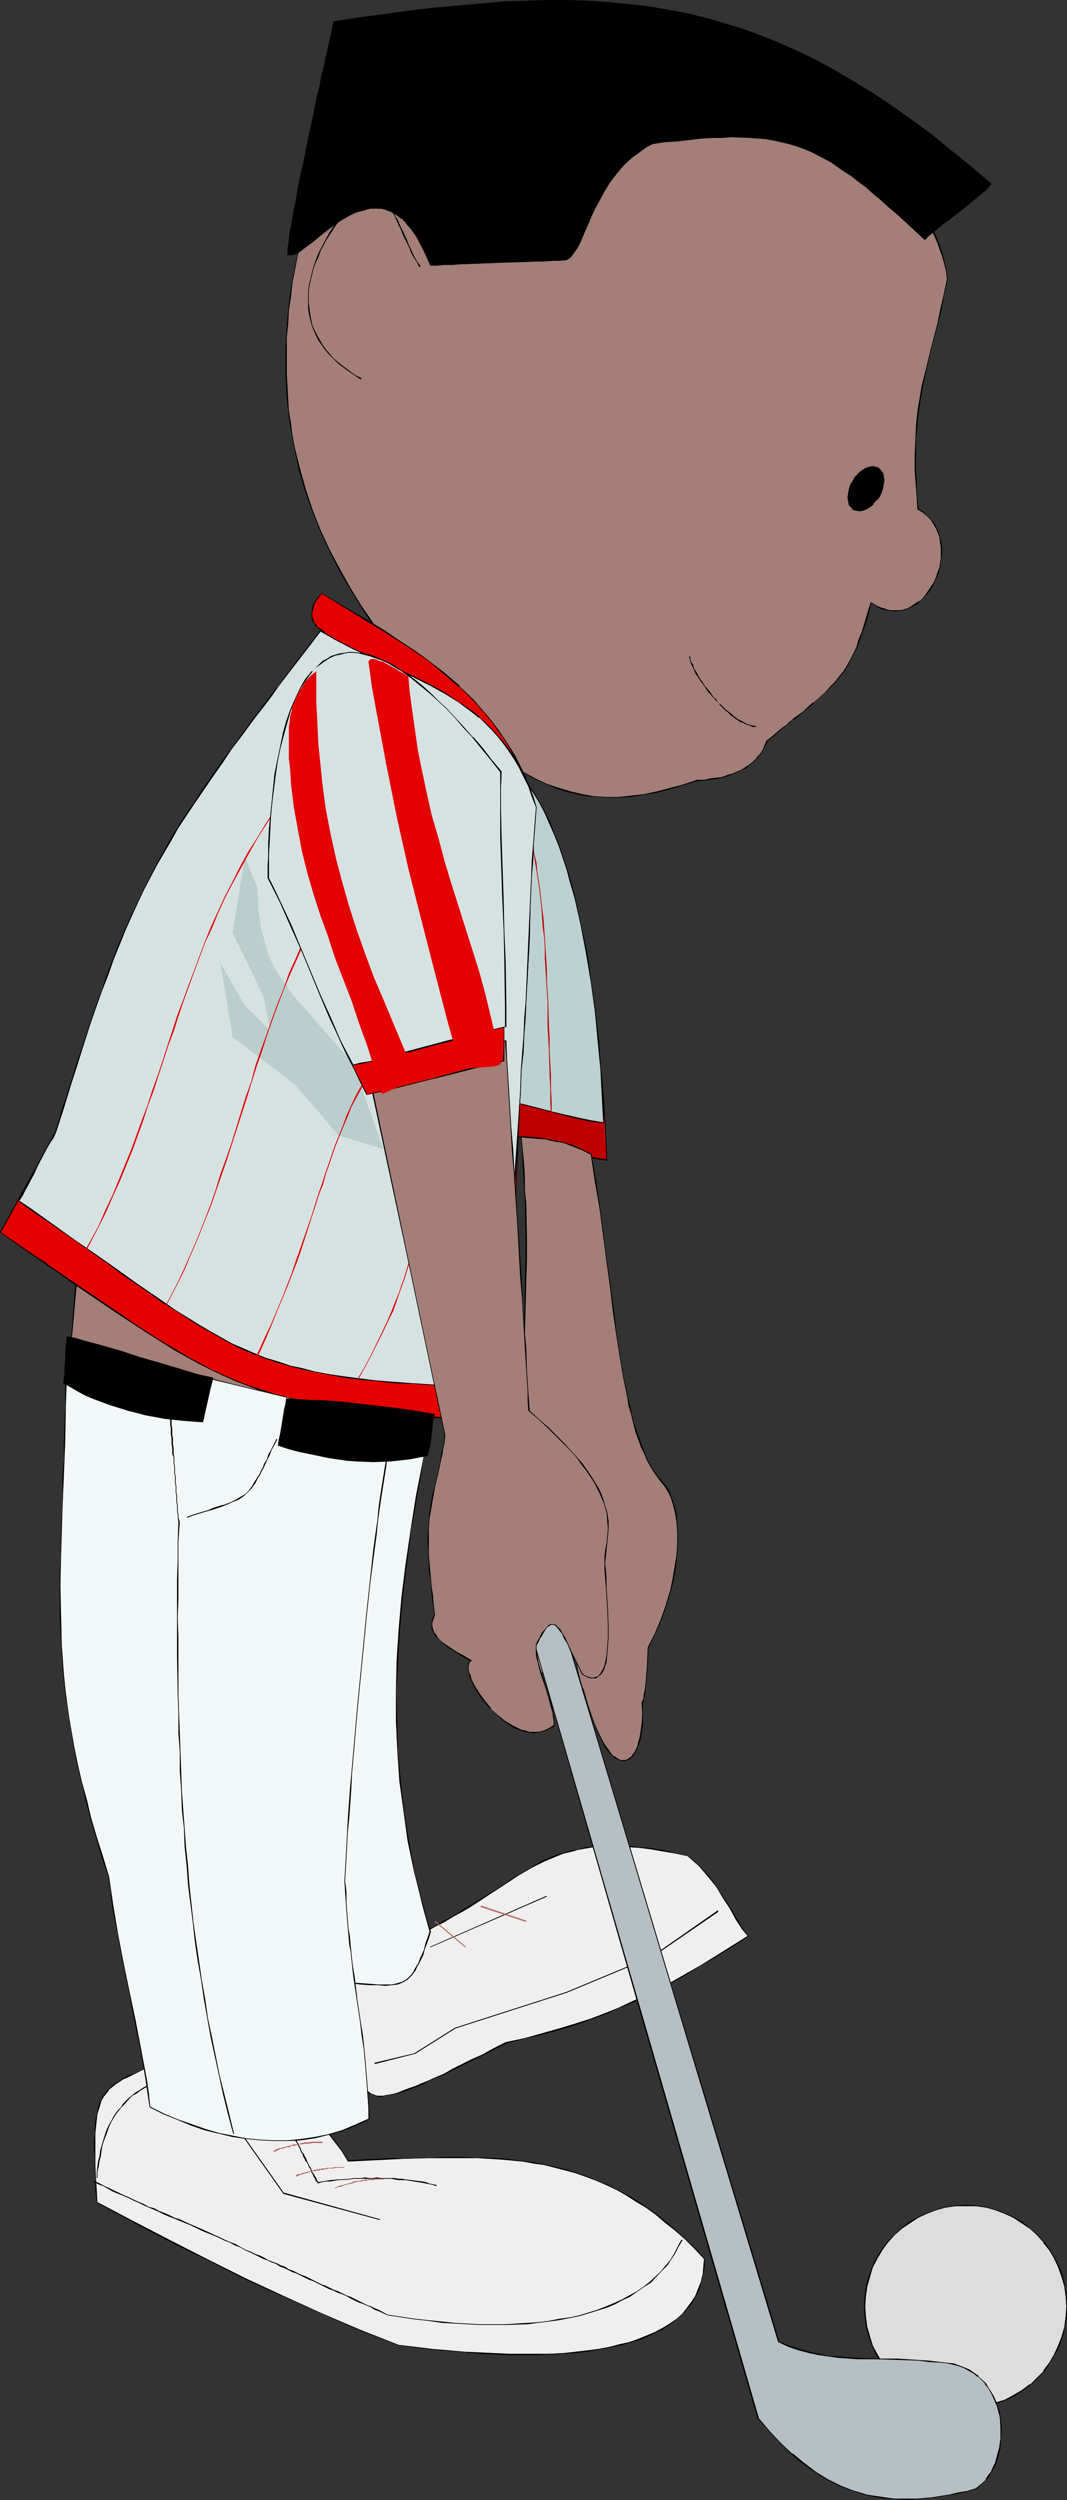
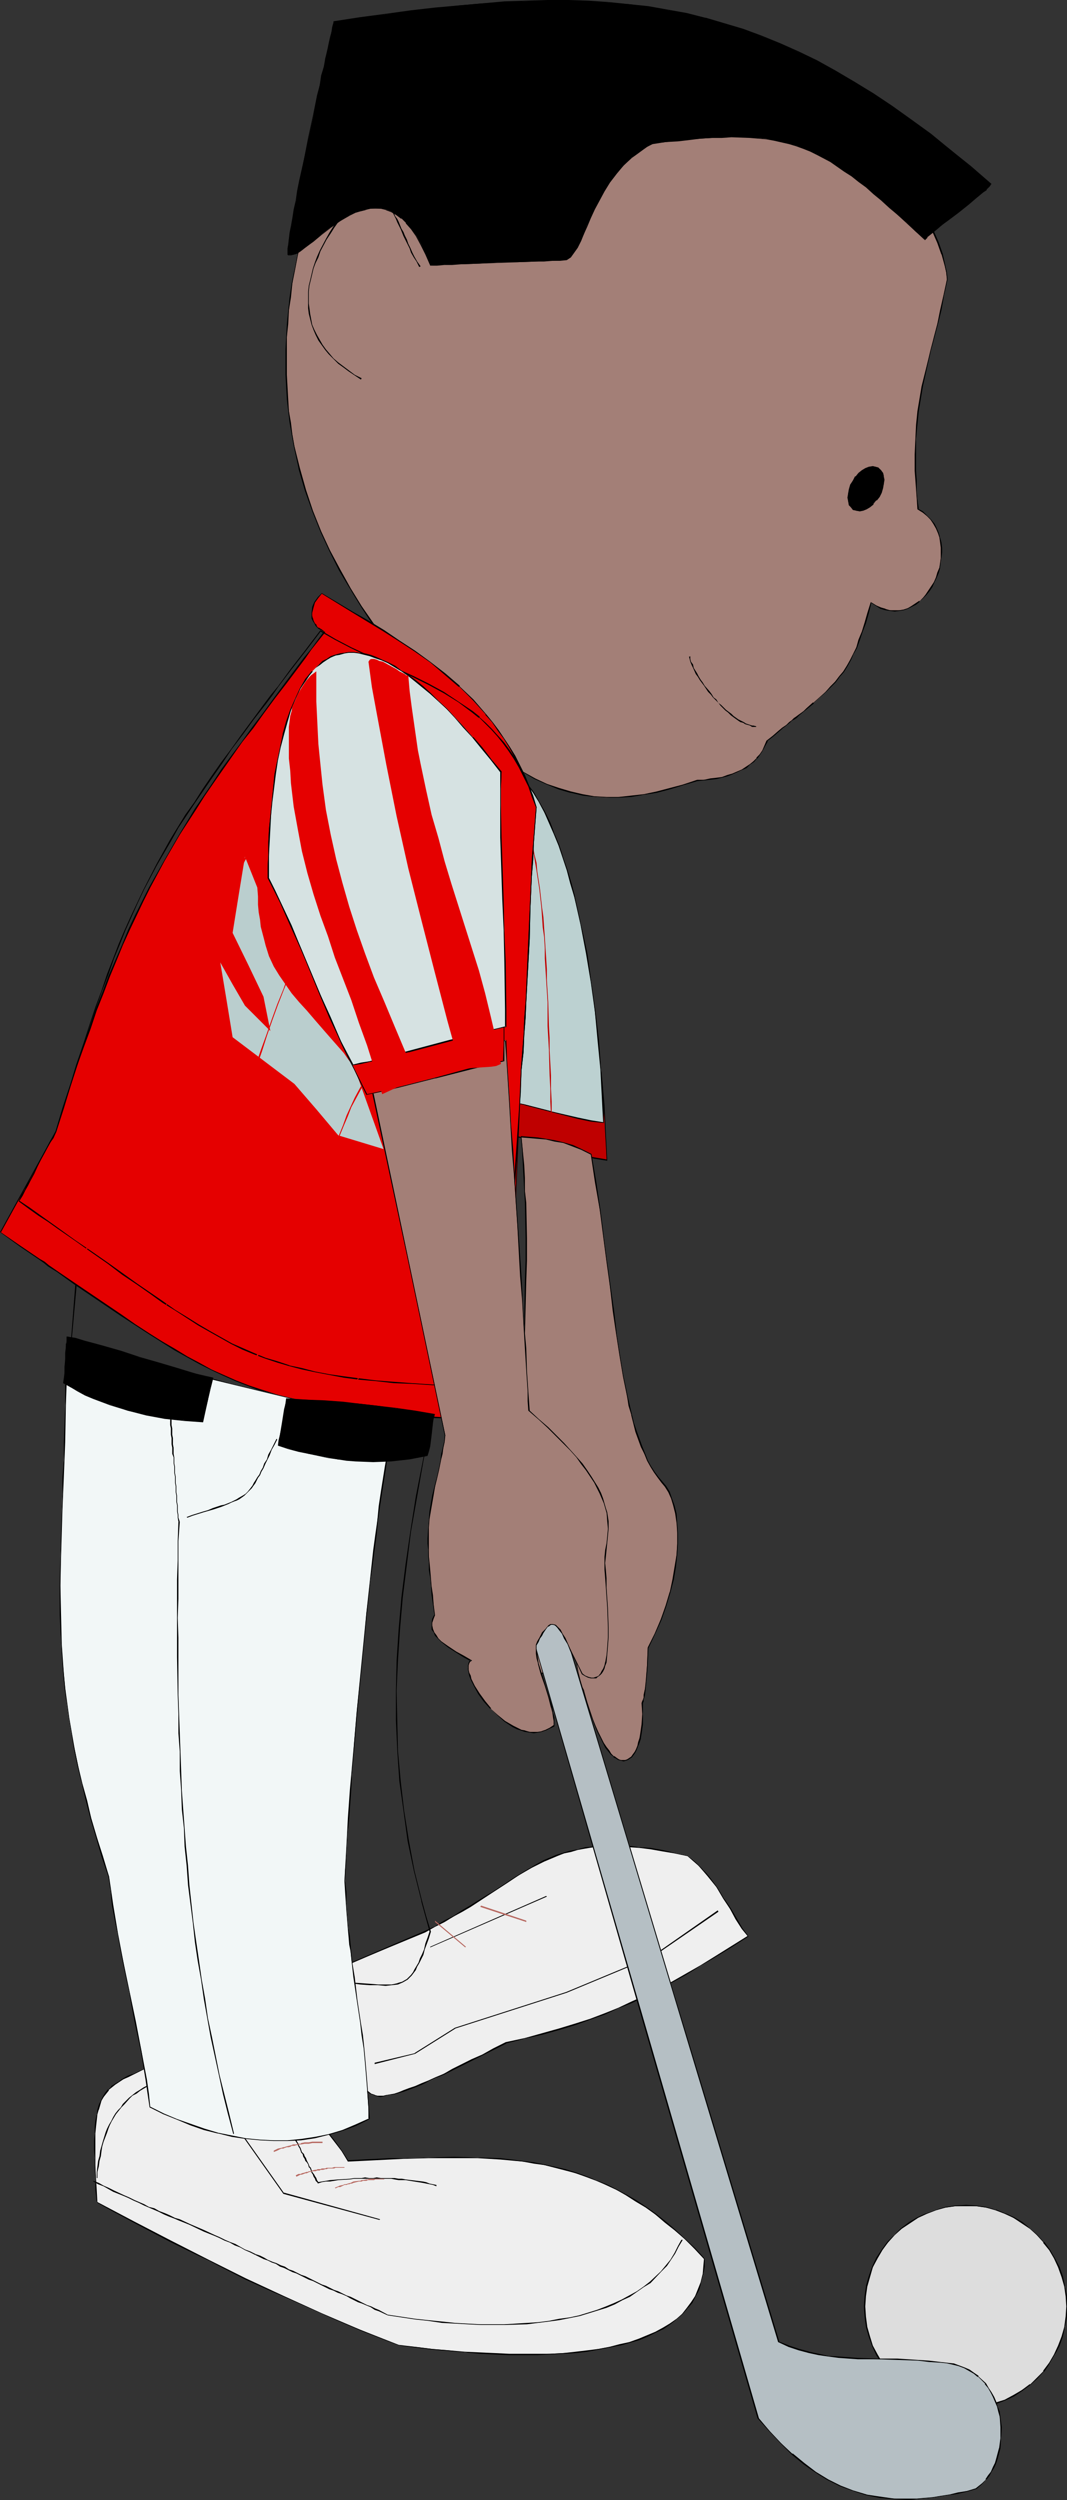
<svg xmlns="http://www.w3.org/2000/svg" xmlns:ns1="http://sodipodi.sourceforge.net/DTD/sodipodi-0.dtd" xmlns:ns2="http://www.inkscape.org/namespaces/inkscape" version="1.0" width="66.475mm" height="155.711mm" id="svg70" ns1:docname="Golfer 080.wmf">
  <rect width="100%" height="100%" fill="#333333" stroke="none" />
  <ns1:namedview id="namedview70" pagecolor="#ffffff" bordercolor="#000000" borderopacity="0.25" ns2:showpageshadow="2" ns2:pageopacity="0.0" ns2:pagecheckerboard="0" ns2:deskcolor="#d1d1d1" ns2:document-units="mm" />
  <defs id="defs1">
    <pattern id="WMFhbasepattern" patternUnits="userSpaceOnUse" width="6" height="6" x="0" y="0" />
  </defs>
  <path style="fill:#efefef;fill-opacity:1;fill-rule:evenodd;stroke:none" d="m 84.502,488.167 0.485,1.293 0.485,1.131 0.485,0.97 0.646,0.808 0.646,0.646 0.969,0.323 h 0.646 l 0.646,0.162 0.808,-0.162 h 0.646 l 0.969,-0.162 0.969,-0.323 0.969,-0.323 1.293,-0.323 1.293,-0.485 1.293,-0.485 1.616,-0.646 1.616,-0.646 1.777,-0.808 1.777,-0.97 2.1,-0.97 2.1,-1.131 2.424,-1.131 2.424,-1.131 2.747,-1.454 2.747,-1.454 4.524,-0.97 4.201,-1.131 3.878,-1.131 3.716,-1.131 3.555,-1.131 3.393,-1.293 3.231,-1.293 3.231,-1.454 3.07,-1.454 3.231,-1.616 3.231,-1.778 3.231,-1.778 3.393,-1.939 3.555,-2.262 3.716,-2.262 3.878,-2.424 -1.454,-1.939 -1.293,-2.101 -1.454,-2.424 -1.454,-2.585 -1.777,-2.585 -1.939,-2.585 -0.969,-1.293 -1.293,-1.131 -1.131,-1.293 -1.454,-1.131 -3.07,-0.646 -2.908,-0.485 -2.747,-0.485 -2.585,-0.323 -2.424,-0.162 -2.262,-0.162 h -2.1 l -2.1,0.162 -1.939,0.162 -1.939,0.162 -1.777,0.323 -1.616,0.485 -1.616,0.485 -1.616,0.485 -3.07,1.293 -3.07,1.454 -2.908,1.939 -3.07,1.778 -3.231,2.101 -3.393,2.262 -1.777,1.131 -1.939,1.131 -1.939,1.293 -2.1,1.131 -2.262,1.131 -2.424,1.293 -11.148,4.848 -11.472,4.686 3.716,11.958 z" id="path1" />
  <path style="fill:#000000;fill-opacity:1;fill-rule:evenodd;stroke:none" d="m 84.502,488.167 0.323,1.293 0.485,1.131 0.485,0.97 0.646,0.808 0.808,0.646 0.969,0.323 v 0 l 0.646,0.162 0.646,0.162 0.808,-0.162 0.646,-0.162 0.969,-0.162 0.969,-0.162 v 0 l 1.131,-0.323 1.131,-0.323 1.293,-0.485 1.293,-0.485 1.616,-0.646 1.616,-0.808 1.777,-0.808 1.939,-0.808 1.939,-0.97 4.524,-2.262 2.585,-1.293 2.585,-1.293 2.908,-1.454 h -0.162 l 4.524,-1.131 v 0 l 4.201,-0.97 4.039,-1.131 3.716,-1.131 3.555,-1.293 3.231,-1.131 3.231,-1.454 3.231,-1.293 3.231,-1.616 6.301,-3.232 3.231,-1.778 3.393,-2.101 3.555,-2.101 3.716,-2.262 4.039,-2.585 -1.454,-1.939 -1.293,-2.262 -1.454,-2.424 -1.616,-2.424 -1.616,-2.585 -1.939,-2.585 -1.131,-1.293 v 0 l -1.293,-1.293 -1.131,-1.131 v 0 l -1.454,-1.131 -3.07,-0.646 -2.908,-0.646 -2.747,-0.485 -2.585,-0.162 -2.424,-0.323 h -2.262 -2.1 -2.1 l -1.939,0.162 -1.939,0.162 -1.777,0.485 -1.616,0.323 h -0.162 l -1.616,0.485 -1.616,0.485 -3.07,1.293 -2.908,1.616 -2.908,1.778 -3.07,1.939 -3.231,2.101 -5.17,3.232 -1.939,1.131 -1.939,1.293 -2.262,1.131 -2.1,1.293 -2.424,1.131 -11.31,4.848 -11.31,4.848 3.555,11.958 3.555,11.958 0.162,-0.162 -3.555,-11.958 -3.555,-11.796 v 0.162 l 11.31,-4.848 11.31,-4.686 2.262,-1.293 2.262,-1.131 2.1,-1.293 2.1,-1.131 1.939,-1.131 5.17,-3.393 3.231,-2.101 2.908,-1.939 3.07,-1.778 2.908,-1.454 3.07,-1.293 1.616,-0.646 1.616,-0.323 v 0 l 1.616,-0.485 1.777,-0.323 1.939,-0.323 1.939,-0.162 h 2.1 2.1 l 2.262,0.162 2.424,0.162 2.585,0.323 2.747,0.485 2.908,0.485 3.07,0.646 v 0 l 1.293,1.131 v 0 l 1.293,1.131 1.131,1.293 v 0 l 0.969,1.131 2.1,2.585 1.616,2.747 1.616,2.424 1.293,2.424 1.454,2.262 1.454,1.778 v -0.162 l -3.878,2.424 -3.878,2.424 -3.393,2.101 -3.393,1.939 -3.393,1.939 -6.301,3.232 -3.231,1.454 -3.07,1.454 -3.231,1.293 -3.393,1.293 -3.555,1.131 -3.716,1.131 -4.039,1.131 -4.039,1.131 v 0 l -4.524,0.97 -2.908,1.454 -2.585,1.454 -2.585,1.131 -4.524,2.262 -1.939,1.131 -1.939,0.808 -1.777,0.808 -1.616,0.646 -1.454,0.646 -1.454,0.485 -1.293,0.485 -1.131,0.485 -0.969,0.323 v 0 l -0.969,0.162 -0.969,0.162 -0.646,0.162 h -0.808 -0.646 l -0.646,-0.162 h 0.162 l -0.969,-0.323 -0.808,-0.646 v 0.162 l -0.646,-0.808 -0.485,-0.97 -0.323,-1.293 -0.485,-1.293 z" id="path2" />
  <path style="fill:#000000;fill-opacity:1;fill-rule:evenodd;stroke:none" d="m 88.218,485.904 9.533,-2.424 9.533,-5.979 26.175,-8.403 20.197,-8.403 15.511,-10.665 -0.162,-0.323 -15.511,10.827 -20.196,8.403 -26.175,8.403 -9.533,5.979 h 0.162 l -9.533,2.262 z" id="path3" />
  <path style="fill:#000000;fill-opacity:1;fill-rule:evenodd;stroke:none" d="m 101.306,458.434 27.467,-11.958 -0.162,-0.162 -27.306,11.958 z" id="path4" />
  <path style="fill:#b76860;fill-opacity:1;fill-rule:evenodd;stroke:none" d="m 102.437,452.455 7.109,5.979 0.162,-0.162 -7.271,-6.14 z" id="path5" />
  <path style="fill:#b76860;fill-opacity:1;fill-rule:evenodd;stroke:none" d="m 113.1,448.9 10.825,3.555 v -0.323 l -10.664,-3.555 z" id="path6" />
-   <path style="fill:#f2f7f7;fill-opacity:1;fill-rule:evenodd;stroke:none" d="m 101.306,335.463 -0.808,4.363 -0.808,4.201 -1.616,8.241 -1.293,8.241 -1.131,7.756 -0.969,7.756 -0.646,7.433 -0.485,7.433 -0.162,7.11 v 7.11 l 0.323,7.11 0.485,7.11 0.808,6.948 1.131,7.11 1.454,6.948 1.616,7.11 0.969,3.717 1.131,3.555 -0.485,1.454 -0.485,1.454 -0.485,1.293 -0.323,1.131 -0.485,1.131 -0.485,0.808 -0.323,0.97 -0.485,0.646 -0.485,0.808 -0.485,0.485 -0.808,0.97 -1.131,0.646 -1.131,0.485 -1.454,0.323 H 90.803 89.026 l -1.939,-0.162 -2.262,-0.162 -2.424,-0.162 -1.454,-0.162 h -1.454 -1.616 -1.616 L 67.376,400.423 58.327,334.332 h 0.162 0.485 0.646 l 0.808,0.162 h 0.969 l 1.293,0.162 1.293,0.162 1.616,0.162 1.616,0.162 1.777,0.162 3.878,0.323 4.201,0.323 4.039,0.323 4.201,0.162 3.878,0.162 1.939,0.162 h 1.777 1.616 1.616 1.293 1.131 l 1.131,-0.162 0.808,-0.162 0.485,-0.162 0.485,-0.323 v -0.162 z" id="path7" />
  <path style="fill:#000000;fill-opacity:1;fill-rule:evenodd;stroke:none" d="m 101.306,335.14 -0.969,4.686 -0.808,4.201 -1.616,8.241 -1.293,8.241 -1.131,7.756 -0.969,7.756 -0.646,7.433 -0.485,7.433 -0.162,7.11 v 7.11 l 0.323,7.11 0.485,7.11 0.969,6.948 0.969,7.11 1.454,6.948 1.777,7.11 v 0.162 l 0.969,3.555 0.969,3.555 v 0 l -0.485,1.454 -0.485,1.293 -0.323,1.454 -0.485,1.131 -0.485,0.97 -0.323,0.97 -0.485,0.808 -0.485,0.808 -0.323,0.646 -0.485,0.646 v 0 l -0.969,0.97 v 0 l -1.131,0.646 -1.131,0.323 h 0.162 l -1.454,0.323 H 90.803 89.026 l -1.939,-0.162 -2.262,-0.162 -2.424,-0.162 h -1.454 l -1.454,-0.162 h -1.616 -1.616 l 0.162,0.162 -17.934,-132.343 h -0.162 0.162 l 0.485,0.162 h 0.646 0.808 l 0.969,0.162 1.293,0.162 1.293,0.162 1.616,0.162 1.616,0.162 h 1.777 l 3.878,0.485 4.201,0.162 4.039,0.485 4.201,0.162 3.878,0.162 1.939,0.162 h 1.777 1.616 1.616 1.293 l 1.131,-0.162 h 1.131 l 0.808,-0.162 v 0 l 0.646,-0.162 0.323,-0.323 0.162,-0.323 -0.323,-0.646 -0.162,0.323 0.162,0.323 v 0 0.162 0 l -0.323,0.162 -0.485,0.162 v 0 l -0.808,0.162 -1.131,0.162 h -1.131 -1.293 l -1.616,0.162 -1.616,-0.162 h -1.777 -1.939 l -3.878,-0.162 -4.201,-0.323 -4.039,-0.323 -4.201,-0.323 -3.878,-0.323 -1.777,-0.162 -1.616,-0.162 h -1.616 l -1.293,-0.323 h -1.293 l -0.969,-0.162 h -0.808 l -0.646,-0.162 h -0.485 -0.162 l 17.934,132.505 h 1.616 l 1.616,0.162 h 1.454 1.454 l 2.424,0.323 2.262,0.162 h 1.939 l 1.777,0.162 1.454,-0.162 1.454,-0.162 1.131,-0.485 1.131,-0.646 0.969,-0.97 v 0 l 0.485,-0.646 0.485,-0.646 0.323,-0.808 0.485,-0.808 0.485,-0.97 0.485,-0.97 0.323,-1.293 0.485,-1.293 0.485,-1.293 0.485,-1.616 -1.131,-3.717 -0.969,-3.555 v 0 l -1.777,-7.11 -1.293,-6.948 -1.131,-7.11 -0.808,-6.948 -0.646,-7.11 -0.162,-7.11 -0.162,-7.11 0.323,-7.11 0.485,-7.433 0.646,-7.433 0.969,-7.756 0.969,-7.756 1.454,-8.241 1.454,-8.241 0.808,-4.201 0.969,-4.363 h -0.323 z" id="path8" />
-   <path style="fill:#a37f77;fill-opacity:1;fill-rule:evenodd;stroke:none" d="m 17.934,302.014 -1.131,14.382 73.677,20.199 6.14,-3.555 z" id="path9" />
  <path style="fill:#000000;fill-opacity:1;fill-rule:evenodd;stroke:none" d="m 17.773,301.852 -1.131,14.543 73.838,20.36 6.301,-3.717 -79.009,-31.187 0.162,0.323 78.524,31.026 v -0.323 l -5.978,3.555 h 0.162 L 16.803,316.234 v 0.162 l 1.293,-14.382 -0.162,0.162 z" id="path10" />
  <path style="fill:#bf0000;fill-opacity:1;fill-rule:evenodd;stroke:none" d="m 142.83,273.089 -2.908,-0.485 -3.231,-0.646 -3.07,-0.97 -3.07,-0.97 -3.231,-0.97 -3.07,-0.97 -3.07,-0.646 -3.07,-0.485 0.162,-2.262 v -2.262 -2.585 -2.585 l -0.162,-2.585 v -2.747 l -0.323,-5.656 -0.162,-5.817 -0.485,-6.14 -0.808,-12.281 -0.808,-12.443 -0.485,-6.14 -0.323,-5.817 -0.162,-5.656 -0.162,-2.747 v -2.747 -2.424 l -0.162,-2.585 0.162,-2.262 v -2.262 l 1.777,0.646 1.777,1.131 1.616,1.293 1.616,1.454 1.616,1.939 1.454,1.939 1.454,2.262 1.293,2.585 1.293,2.585 1.293,2.909 1.131,2.909 1.131,3.232 0.969,3.232 0.969,3.393 0.969,3.393 0.969,3.717 1.616,7.272 1.293,7.595 1.131,7.595 0.969,7.595 0.808,7.433 0.323,3.555 0.323,3.555 0.162,3.393 0.162,3.393 0.323,3.07 z" id="path11" />
  <path style="fill:#000000;fill-opacity:1;fill-rule:evenodd;stroke:none" d="m 142.83,273.089 v -0.162 l -2.908,-0.485 -3.231,-0.646 h 0.162 l -3.07,-0.97 -3.231,-0.97 -3.07,-0.97 -3.07,-0.808 h -0.162 l -3.07,-0.808 -3.07,-0.323 h 0.162 l 0.162,-2.262 v -2.262 -2.585 -2.585 l -0.162,-2.585 -0.323,-8.403 -0.323,-5.817 -0.323,-6.14 -0.808,-12.281 -0.969,-12.443 -0.323,-6.14 -0.323,-5.817 -0.323,-8.403 v -2.747 -2.424 l -0.162,-2.585 0.162,-2.262 v -2.262 h -0.162 l 1.777,0.808 1.777,0.97 1.616,1.293 v 0 l 1.616,1.616 v 0 l 1.454,1.778 1.454,2.101 1.454,2.262 1.293,2.424 1.293,2.747 1.293,2.747 1.131,3.07 1.131,3.07 1.131,3.232 0.969,3.393 0.808,3.555 v -0.162 l 0.969,3.717 1.616,7.272 1.293,7.595 1.293,7.595 0.969,7.595 0.646,7.433 0.323,3.555 0.323,3.555 0.323,3.393 0.162,3.393 0.162,3.07 0.162,3.07 0.162,0.162 -0.162,-3.232 -0.162,-3.07 -0.162,-3.393 -0.162,-3.393 -0.323,-3.555 -0.323,-3.555 -0.808,-7.433 -0.969,-7.595 -1.131,-7.595 -1.454,-7.595 -1.616,-7.272 -0.808,-3.717 v 0 l -0.969,-3.555 -0.969,-3.393 -0.969,-3.232 -1.293,-3.07 -1.131,-3.07 -1.131,-2.747 -1.293,-2.747 -1.293,-2.424 -1.454,-2.262 -1.454,-2.101 -1.616,-1.778 v 0 l -1.616,-1.616 v 0 l -1.777,-1.293 -1.616,-0.97 -2.1,-0.808 v 2.424 2.262 2.585 2.424 2.747 l 0.485,8.403 0.162,5.817 0.485,6.14 0.808,12.443 0.808,12.281 0.485,6.14 0.323,5.817 0.323,8.403 v 2.585 2.585 2.585 2.262 2.424 l 3.07,0.485 3.07,0.646 v 0 l 3.07,0.97 3.231,0.97 3.07,0.97 3.07,0.808 v 0 l 3.231,0.808 3.07,0.485 z" id="path12" />
  <path style="fill:#bcd1d1;fill-opacity:1;fill-rule:evenodd;stroke:none" d="m 142.183,264.201 -3.07,-0.323 -3.07,-0.646 -6.301,-1.616 -6.14,-1.616 -3.07,-0.646 -3.07,-0.323 0.162,-4.525 v -4.848 l -0.162,-5.009 -0.323,-5.171 -0.162,-5.171 -0.323,-5.332 -0.808,-10.988 -0.646,-10.988 -0.323,-5.332 -0.162,-5.333 -0.323,-5.171 v -5.009 l -0.162,-4.686 0.162,-4.525 1.777,0.646 1.777,0.97 1.616,1.131 1.616,1.454 1.616,1.616 1.454,1.778 1.293,2.101 1.293,2.101 1.293,2.424 1.293,2.424 1.131,2.585 0.969,2.747 1.131,2.909 0.969,3.07 0.808,3.07 0.808,3.232 1.616,6.464 1.293,6.787 1.131,6.787 0.808,6.948 0.808,6.948 0.646,6.625 0.162,3.232 0.162,3.07 0.162,3.232 z" id="path13" />
  <path style="fill:#000000;fill-opacity:1;fill-rule:evenodd;stroke:none" d="m 142.022,264.201 h 0.162 l -3.07,-0.485 -3.07,-0.646 -6.301,-1.454 h 0.162 l -6.301,-1.616 v 0 l -3.07,-0.646 -3.07,-0.485 0.162,0.162 v -4.525 -4.848 -5.009 l -0.323,-5.171 -0.646,-10.503 -1.293,-21.976 -0.323,-5.332 -0.323,-5.333 -0.162,-5.171 -0.162,-9.695 0.162,-4.525 h -0.162 l 1.777,0.808 1.777,0.97 1.616,1.131 v 0 l 1.616,1.454 1.454,1.616 v 0 l 1.454,1.778 1.454,1.939 1.293,2.101 1.293,2.424 1.131,2.585 1.131,2.585 1.131,2.747 0.969,2.909 0.969,2.909 0.808,3.07 0.969,3.232 v 0 l 1.454,6.464 1.293,6.787 1.131,6.787 0.969,6.948 0.646,6.948 0.646,6.625 0.162,3.232 0.162,3.07 0.162,3.232 0.162,2.909 0.162,0.162 v -3.07 l -0.162,-3.232 -0.162,-3.07 -0.323,-3.232 -0.485,-6.625 -0.808,-6.948 -0.969,-6.948 -0.969,-6.787 -1.454,-6.787 -1.454,-6.464 V 211.038 l -0.808,-3.07 -0.969,-3.232 -0.969,-2.909 -0.969,-2.909 -1.131,-2.747 -0.969,-2.585 -1.293,-2.585 -1.293,-2.262 -1.293,-2.262 -1.454,-1.939 -1.454,-1.778 v 0 l -1.454,-1.616 -1.616,-1.454 v 0 l -1.777,-1.293 -1.616,-0.97 -2.1,-0.646 v 4.686 9.695 l 0.323,5.171 0.162,5.333 0.323,5.332 1.454,21.976 0.646,10.503 0.162,5.171 0.162,5.009 v 4.848 l -0.162,4.525 3.231,0.485 3.07,0.646 h -0.162 l 6.301,1.616 v 0 l 6.301,1.616 3.07,0.646 3.07,0.323 z" id="path14" />
  <path style="fill:#bf0000;fill-opacity:1;fill-rule:evenodd;stroke:none" d="m 130.227,269.049 -0.162,-3.393 -0.162,-3.232 v -3.07 l -0.162,-3.07 v -3.07 l -0.323,-5.979 v -2.909 l -0.162,-2.747 -0.162,-5.656 -0.162,-2.585 -0.162,-2.585 v -2.585 l -0.162,-2.585 -0.162,-2.424 -0.162,-2.585 -0.162,-2.262 -0.162,-2.424 -0.323,-2.262 -0.485,-4.363 -0.323,-2.101 -0.323,-2.101 -0.162,-1.939 -0.485,-1.939 -0.323,-1.939 -0.485,-1.939 -0.323,-1.939 -0.646,-1.616 -0.485,-1.939 -0.485,-1.454 h -0.162 l 0.485,1.616 0.485,1.778 0.485,1.778 0.485,1.778 0.323,1.939 0.485,1.939 0.323,1.939 0.323,1.939 0.323,2.101 0.323,2.101 0.485,4.363 0.162,2.262 0.162,2.424 0.323,2.262 0.162,2.585 v 2.424 l 0.162,2.585 0.162,2.585 0.162,2.585 0.162,2.585 v 5.656 l 0.162,2.747 0.162,2.909 0.162,5.979 0.162,3.07 v 3.07 l 0.162,3.07 0.162,3.232 0.162,3.393 z" id="path15" />
  <path style="fill:#dddddd;fill-opacity:1;fill-rule:evenodd;stroke:none" d="m 227.493,519.192 2.424,0.162 2.262,0.323 2.262,0.485 2.262,0.808 1.939,1.131 1.939,1.131 1.939,1.293 1.616,1.616 1.616,1.778 1.454,1.778 1.131,1.939 0.969,2.101 0.808,2.101 0.646,2.424 0.323,2.262 0.162,2.424 -0.162,2.424 -0.323,2.424 -0.646,2.262 -0.808,2.262 -0.969,2.101 -1.131,1.939 -1.454,1.778 -1.616,1.778 -1.616,1.454 -1.939,1.293 -1.939,1.293 -1.939,0.97 -2.262,0.808 -2.262,0.646 -2.262,0.323 -2.424,0.162 -2.585,-0.162 -2.262,-0.323 -2.262,-0.646 -2.262,-0.808 -2.1,-0.97 -1.939,-1.293 -1.777,-1.293 -1.777,-1.454 -1.454,-1.778 -1.454,-1.778 -1.131,-1.939 -0.969,-2.101 -0.808,-2.262 -0.646,-2.262 -0.323,-2.424 -0.162,-2.424 0.162,-2.424 0.323,-2.262 0.646,-2.424 0.808,-2.101 0.969,-2.101 1.131,-1.939 1.454,-1.778 1.454,-1.778 1.777,-1.616 1.777,-1.293 1.939,-1.131 2.1,-1.131 2.262,-0.808 2.262,-0.485 2.262,-0.323 z" id="path16" />
  <path style="fill:#000000;fill-opacity:1;fill-rule:evenodd;stroke:none" d="m 227.493,519.354 h 2.424 l 2.262,0.323 2.262,0.646 v 0 l 2.1,0.808 2.1,0.97 1.939,1.293 1.939,1.293 v 0 l 1.616,1.454 1.616,1.778 h -0.162 l 1.454,1.778 1.131,1.939 0.969,2.101 0.808,2.262 0.646,2.262 v 0 l 0.323,2.262 0.162,2.424 -0.162,2.424 -0.323,2.424 v 0 l -0.646,2.262 -0.808,2.101 -0.969,2.101 -1.131,1.939 -1.454,1.939 h 0.162 l -1.616,1.616 -1.616,1.616 v -0.162 l -1.939,1.454 -1.939,1.131 -2.1,1.131 -2.1,0.646 -2.262,0.646 v 0 l -2.262,0.323 -2.424,0.162 -2.585,-0.162 -2.262,-0.323 v 0 l -2.262,-0.646 -2.1,-0.646 -2.1,-1.131 -1.939,-1.131 -1.939,-1.454 v 0.162 l -1.616,-1.616 -1.616,-1.616 v 0 l -1.293,-1.939 -1.131,-1.939 -1.131,-2.101 -0.646,-2.101 -0.646,-2.262 v 0 l -0.323,-2.424 -0.162,-2.424 0.162,-2.424 0.323,-2.262 v 0 l 0.646,-2.262 0.646,-2.262 1.131,-2.101 1.131,-1.939 1.293,-1.778 v 0 l 1.616,-1.778 1.616,-1.454 v 0 l 1.939,-1.293 1.939,-1.293 2.1,-0.97 2.1,-0.808 v 0 l 2.262,-0.646 2.262,-0.323 h 2.585 v -0.323 l -2.585,0.162 -2.262,0.323 -2.262,0.646 v 0 l -2.262,0.808 -2.1,0.97 -1.939,1.131 -1.939,1.454 v 0 l -1.616,1.616 -1.616,1.616 v 0 l -1.293,1.778 -1.293,1.939 -0.969,2.101 -0.808,2.262 -0.646,2.262 v 0.162 l -0.323,2.262 -0.162,2.424 0.162,2.424 0.323,2.424 v 0 l 0.646,2.262 0.808,2.262 0.969,2.101 1.293,1.939 1.293,1.939 v 0 l 1.616,1.616 1.616,1.616 v 0 l 1.939,1.293 1.939,1.293 2.1,0.97 2.262,0.808 2.1,0.646 h 0.162 l 2.262,0.323 2.585,0.162 2.424,-0.162 2.262,-0.323 h 0.162 l 2.262,-0.646 2.1,-0.808 2.1,-0.97 1.939,-1.293 1.777,-1.293 v 0 l 1.777,-1.616 1.454,-1.616 h 0.162 l 1.293,-1.939 1.131,-1.939 1.131,-2.101 0.808,-2.262 0.485,-2.262 v 0 l 0.485,-2.424 v -2.424 -2.424 l -0.485,-2.262 v -0.162 l -0.485,-2.262 -0.808,-2.262 -1.131,-2.101 -1.131,-1.939 -1.293,-1.778 h -0.162 l -1.454,-1.616 -1.777,-1.616 v 0 l -1.777,-1.454 -1.939,-1.131 -2.1,-0.97 -2.1,-0.808 h -0.162 l -2.262,-0.646 -2.262,-0.323 -2.424,-0.162 z" id="path17" />
  <path style="fill:#a37f77;fill-opacity:1;fill-rule:evenodd;stroke:none" d="m 195.017,32.48 4.847,2.909 4.686,3.232 2.262,1.616 2.262,1.778 2.1,1.778 1.939,1.939 1.939,1.939 1.777,2.262 1.454,2.262 1.454,2.424 1.131,2.424 0.969,2.747 0.646,2.909 0.323,1.454 0.162,1.616 -0.646,3.717 -0.808,3.555 -0.808,3.232 -0.808,3.07 -0.646,3.07 -0.808,2.747 -1.293,5.817 -0.485,2.909 -0.485,2.909 -0.323,3.232 -0.162,3.393 -0.162,3.555 v 1.939 1.939 l 0.162,2.101 0.162,2.262 0.162,2.262 0.162,2.262 1.131,0.808 0.969,0.808 0.808,0.97 0.808,0.97 0.646,1.131 0.323,0.97 0.485,1.131 0.162,1.131 0.162,1.293 v 1.131 1.293 l -0.162,1.131 -0.323,1.131 -0.323,1.131 -0.323,1.131 -0.646,1.131 -0.485,0.97 -0.646,0.97 -0.646,0.97 -0.808,0.808 -0.808,0.808 -0.808,0.646 -0.969,0.485 -0.969,0.485 -0.969,0.323 -0.969,0.162 -1.131,0.162 -1.131,-0.162 -1.131,-0.162 -0.969,-0.323 -1.131,-0.646 -1.131,-0.646 -0.808,2.424 -0.646,2.424 -0.808,2.101 -0.646,1.778 -0.646,1.778 -0.646,1.616 -0.808,1.454 -0.808,1.293 -0.808,1.293 -0.808,1.293 -1.131,1.131 -0.969,1.131 -1.293,1.293 -1.293,1.293 -1.454,1.293 -1.777,1.454 -0.646,0.485 -0.969,0.808 -0.808,0.646 -0.485,0.323 -0.485,0.485 -0.485,0.323 -0.808,0.646 -0.808,0.808 -1.131,0.808 -1.131,0.97 -1.454,1.293 -0.485,0.97 -0.485,1.131 -0.808,0.97 -0.646,0.808 -0.808,0.808 -0.808,0.808 -0.969,0.646 -0.969,0.646 -0.969,0.485 -1.131,0.485 -1.293,0.323 -1.293,0.323 -1.293,0.323 -1.454,0.162 -1.454,0.162 -1.616,0.162 -3.231,1.131 -3.231,0.808 -3.07,0.808 -3.07,0.646 -2.908,0.323 -2.908,0.162 -2.908,0.162 -2.908,-0.162 -2.747,-0.485 -2.747,-0.646 -2.908,-0.808 -2.747,-1.131 -2.908,-1.293 -2.747,-1.454 -2.908,-1.939 -2.908,-2.101 -3.393,-2.909 -3.555,-3.07 -3.393,-3.232 -3.393,-3.232 -3.231,-3.393 -3.231,-3.555 -3.231,-3.717 -3.07,-3.717 -2.908,-4.04 -2.747,-4.04 -2.747,-4.201 -2.424,-4.363 -2.262,-4.525 -2.262,-4.686 -1.939,-4.848 -1.616,-4.848 -1.454,-5.171 -1.131,-5.171 -0.485,-2.747 -0.485,-2.747 -0.323,-2.747 -0.323,-2.747 -0.162,-2.909 -0.162,-2.909 V 85.32 82.25 l 0.162,-2.909 0.162,-3.07 0.323,-3.232 0.323,-3.07 0.485,-3.232 0.485,-3.232 0.646,-3.393 0.808,-3.232 0.808,-3.393 0.969,-3.393 0.969,-3.555 1.293,-3.555 1.131,-3.555 1.454,-3.555 1.454,-3.717 1.616,-3.717 1.616,-3.717 1.777,-3.878 1.939,-3.717 2.1,-4.04 2.1,-0.323 2.1,-0.323 4.201,-0.808 3.878,-0.646 3.878,-0.646 3.555,-0.646 3.555,-0.485 3.393,-0.485 3.393,-0.485 3.231,-0.323 3.07,-0.323 3.07,-0.162 h 3.07 3.07 l 2.908,0.162 2.908,0.162 2.908,0.323 2.908,0.485 2.747,0.485 2.908,0.808 3.07,0.808 2.908,0.808 2.908,1.131 3.07,1.293 3.231,1.454 3.231,1.454 3.393,1.778 3.393,1.778 3.555,2.101 3.716,2.262 3.716,2.424 4.039,2.585 z" id="path18" />
  <path style="fill:#000000;fill-opacity:1;fill-rule:evenodd;stroke:none" d="m 195.017,32.641 4.686,2.909 4.686,3.232 2.424,1.616 2.1,1.778 2.262,1.778 v -0.162 l 1.939,1.939 1.939,2.101 h -0.162 l 1.777,2.101 1.616,2.262 1.293,2.424 1.131,2.585 0.969,2.747 v -0.162 l 0.808,2.909 0.323,1.454 0.162,1.616 -0.808,3.717 -0.808,3.555 -0.646,3.232 v 0 l -0.808,3.07 v 0 l -0.808,3.07 -0.646,2.747 -1.454,5.817 -0.485,2.909 -0.485,2.909 -0.323,3.232 -0.162,3.393 -0.162,3.555 v 1.939 1.939 l 0.162,2.101 0.162,2.262 0.162,2.262 0.162,2.424 1.293,0.808 0.969,0.808 v 0 l 0.808,0.808 v 0 l 0.646,0.97 0.646,1.131 0.485,1.131 0.323,0.97 v 0 l 0.162,1.131 0.162,1.293 v 1.131 1.293 l -0.162,1.131 -0.162,1.131 v 0 l -0.485,1.131 -0.323,1.131 -0.485,1.131 -0.646,0.97 -0.646,0.97 -0.646,0.97 v 0 l -0.646,0.808 -0.808,0.808 v -0.162 l -0.969,0.646 -0.969,0.646 -0.808,0.485 -0.969,0.323 v 0 l -0.969,0.162 h -1.131 -1.131 l -1.131,-0.323 h 0.162 l -1.131,-0.323 -1.131,-0.485 -1.293,-0.808 -0.808,2.585 -0.646,2.262 -0.646,2.101 -0.808,1.939 -0.485,1.778 -0.808,1.616 -0.646,1.293 -0.808,1.454 -0.808,1.293 -0.969,1.131 -0.969,1.293 v 0 l -1.131,1.131 -1.131,1.293 -1.454,1.293 -1.454,1.293 v -0.162 l -1.616,1.454 -0.646,0.646 -1.131,0.808 -0.646,0.485 -0.485,0.323 -0.485,0.485 -0.646,0.485 -0.646,0.646 -0.969,0.646 -0.969,0.808 -1.293,1.131 -1.454,1.131 -0.485,1.131 -0.485,1.131 -0.646,0.97 -0.808,0.808 h 0.162 l -0.808,0.808 v 0 l -0.808,0.646 -0.969,0.646 -0.969,0.646 -1.131,0.485 -1.131,0.485 -1.131,0.323 -1.293,0.485 v 0 l -1.293,0.162 -1.454,0.162 -1.454,0.323 h -1.616 l -3.393,1.131 -3.07,0.808 -3.07,0.808 v 0 l -3.07,0.646 -2.908,0.323 -2.908,0.323 h -2.908 l -2.908,-0.162 -2.747,-0.485 -2.747,-0.646 v 0 l -2.747,-0.808 -2.908,-0.97 -2.747,-1.293 -2.908,-1.616 -2.747,-1.778 -3.07,-2.101 -3.393,-3.07 v 0.162 l -3.393,-3.07 -3.555,-3.232 -3.231,-3.232 -3.393,-3.555 -3.231,-3.555 h 0.162 l -3.231,-3.717 -3.07,-3.717 -2.908,-3.878 -2.908,-4.201 -2.585,-4.201 -2.424,-4.363 -2.424,-4.525 -2.1,-4.525 -1.939,-4.848 -1.616,-4.848 -1.454,-5.171 v 0 l -1.293,-5.171 -0.485,-2.747 -0.323,-2.747 -0.485,-2.747 -0.162,-2.747 -0.162,-2.909 -0.162,-2.909 v -2.909 -3.07 -2.909 l 0.323,-3.07 0.162,-3.232 0.485,-3.07 0.323,-3.232 0.646,-3.232 0.646,-3.393 0.808,-3.232 0.808,-3.393 v 0 l 0.969,-3.393 0.969,-3.393 1.131,-3.555 1.293,-3.555 1.293,-3.717 1.454,-3.717 1.616,-3.555 1.777,-3.878 1.777,-3.717 1.939,-3.878 2.1,-3.878 h -0.162 l 2.1,-0.485 2.1,-0.323 4.201,-0.646 3.878,-0.808 3.878,-0.646 3.555,-0.485 3.555,-0.646 3.393,-0.485 3.393,-0.323 3.231,-0.323 3.07,-0.323 3.07,-0.162 h 3.07 3.07 2.908 l 2.908,0.323 2.908,0.323 2.908,0.323 2.747,0.646 2.908,0.646 v 0 l 2.908,0.808 2.908,0.97 3.07,1.131 3.07,1.293 3.231,1.293 3.231,1.616 3.231,1.616 3.555,1.939 3.393,2.101 3.716,2.262 3.878,2.424 3.878,2.585 4.201,2.747 v -0.162 l -4.039,-2.909 -4.039,-2.585 -3.716,-2.424 -3.716,-2.262 -3.555,-1.939 -3.393,-1.939 -3.393,-1.778 -3.231,-1.454 -3.07,-1.454 -3.07,-1.293 -3.07,-0.97 -2.908,-0.97 -2.908,-0.808 h -0.162 l -2.908,-0.808 -2.747,-0.485 -2.908,-0.485 -2.908,-0.323 -2.908,-0.162 -2.908,-0.162 h -3.07 -3.07 l -3.07,0.323 -3.07,0.162 -3.231,0.323 -3.393,0.485 -3.393,0.485 -3.555,0.485 -3.555,0.646 -3.878,0.646 -3.878,0.646 -4.201,0.808 -2.1,0.323 -2.1,0.485 -2.1,3.878 -2.1,3.878 -1.777,3.878 -1.616,3.717 -1.616,3.717 -1.454,3.717 -1.454,3.555 -1.131,3.555 -1.131,3.555 -1.131,3.393 -0.969,3.555 v 0 l -0.808,3.393 -0.646,3.232 -0.646,3.393 -0.646,3.232 -0.485,3.232 -0.323,3.07 -0.323,3.232 -0.162,3.07 -0.162,2.909 v 3.07 2.909 l 0.162,2.909 0.162,2.909 0.323,2.747 0.323,2.747 0.485,2.747 0.485,2.747 1.131,5.171 v 0.162 l 1.454,5.009 1.777,5.009 1.939,4.848 2.1,4.525 2.262,4.525 2.585,4.363 2.585,4.201 2.747,4.201 2.908,3.878 3.07,3.717 3.231,3.717 v 0 l 3.231,3.555 3.393,3.393 3.393,3.393 3.393,3.232 3.393,3.07 v 0 l 3.555,2.909 2.908,2.101 2.908,1.778 2.747,1.616 2.908,1.293 2.747,1.131 2.747,0.808 h 0.162 l 2.747,0.646 2.747,0.323 2.908,0.162 h 2.908 l 2.908,-0.162 2.908,-0.485 3.07,-0.485 v 0 l 3.07,-0.808 3.231,-0.97 3.231,-0.97 v 0 l 1.616,-0.162 1.454,-0.162 1.454,-0.162 1.293,-0.323 v 0 l 1.293,-0.323 1.293,-0.485 1.131,-0.485 0.969,-0.485 1.131,-0.485 0.808,-0.808 0.969,-0.646 v 0 l 0.646,-0.808 h 0.162 l 0.646,-0.97 0.646,-0.97 0.485,-0.97 0.646,-1.131 h -0.162 l 1.454,-1.131 1.131,-0.97 1.131,-0.97 0.808,-0.646 0.808,-0.646 0.485,-0.485 0.646,-0.323 0.485,-0.323 0.646,-0.646 0.969,-0.808 0.808,-0.646 1.616,-1.293 v -0.162 l 1.454,-1.293 1.454,-1.293 1.131,-1.131 1.131,-1.131 v 0 l 0.969,-1.293 0.969,-1.131 0.808,-1.293 0.808,-1.454 0.646,-1.454 0.808,-1.454 0.646,-1.778 0.646,-1.939 0.808,-2.101 0.646,-2.262 0.646,-2.585 h -0.162 l 1.293,0.808 0.969,0.646 1.131,0.323 v 0 l 1.131,0.162 1.131,0.162 1.131,-0.162 0.969,-0.162 v 0 l 0.969,-0.323 0.969,-0.485 0.969,-0.485 0.808,-0.646 v -0.162 l 0.808,-0.646 0.808,-0.808 v 0 l 0.808,-0.97 0.646,-0.97 0.485,-1.131 0.485,-0.97 0.485,-1.131 0.323,-1.131 v -0.162 l 0.162,-1.131 0.162,-1.131 0.162,-1.293 v -1.131 l -0.162,-1.293 -0.323,-1.131 v 0 l -0.323,-1.131 -0.485,-1.131 -0.485,-0.97 -0.808,-0.97 v 0 l -0.969,-0.97 v 0 l -0.969,-0.97 -1.131,-0.646 h 0.162 l -0.323,-2.262 -0.162,-2.262 v -2.262 l -0.162,-2.101 v -1.939 -1.939 -3.555 l 0.323,-3.393 0.323,-3.232 0.485,-2.909 0.485,-2.909 1.293,-5.817 0.646,-2.747 0.808,-3.07 v 0 l 0.808,-3.07 v 0 l 0.808,-3.232 0.646,-3.555 0.808,-3.717 -0.162,-1.616 -0.323,-1.454 -0.646,-2.909 v 0 l -0.969,-2.747 -1.131,-2.585 -1.454,-2.424 -1.616,-2.262 -1.616,-2.101 h -0.162 l -1.939,-1.939 -1.939,-1.939 v -0.162 l -2.1,-1.778 -2.262,-1.616 -2.262,-1.778 -4.686,-3.07 -4.847,-2.909 z" id="path19" />
  <path style="fill:#000000;fill-opacity:1;fill-rule:evenodd;stroke:none" d="m 206.812,110.205 0.646,0.485 0.323,0.646 0.162,0.808 0.162,0.808 v 0.97 l -0.323,0.97 -0.323,0.97 -0.485,0.97 -0.646,0.97 -0.808,0.808 -0.646,0.646 -0.808,0.485 -0.808,0.323 -0.808,0.162 h -0.808 l -0.646,-0.323 -0.646,-0.485 -0.323,-0.646 -0.323,-0.808 v -0.808 -0.97 l 0.323,-0.97 0.323,-0.97 0.485,-1.131 0.646,-0.808 0.808,-0.808 0.646,-0.646 0.969,-0.485 0.808,-0.323 0.808,-0.162 h 0.646 z" id="path20" />
  <path style="fill:#000000;fill-opacity:1;fill-rule:evenodd;stroke:none" d="m 206.812,110.367 0.485,0.485 v -0.162 l 0.323,0.646 0.323,0.808 v 0 0.808 0.97 l -0.323,0.97 v -0.162 l -0.323,1.131 -0.485,0.97 -0.646,0.97 h 0.162 l -0.808,0.808 v -0.162 l -0.808,0.646 -0.808,0.646 -0.808,0.323 h 0.162 -0.808 -0.808 v 0 l -0.646,-0.323 v 0.162 l -0.485,-0.485 v 0 l -0.323,-0.646 -0.323,-0.808 v 0 -0.808 -0.97 l 0.323,-0.97 v 0 l 0.323,-0.97 0.485,-0.97 0.646,-0.97 v 0 l 0.646,-0.808 v 0 l 0.808,-0.646 0.808,-0.323 0.808,-0.485 v 0 h 0.808 0.646 -0.162 l 0.808,0.323 v -0.323 l -0.646,-0.162 -0.646,-0.162 -0.969,0.162 -0.808,0.323 -0.808,0.485 -0.808,0.646 v 0 l -0.646,0.808 h -0.162 l -0.485,0.97 -0.646,0.97 -0.323,1.131 v 0 l -0.162,0.97 -0.162,0.97 0.162,0.808 0.162,0.97 0.485,0.485 0.485,0.646 0.808,0.162 0.808,0.162 0.808,-0.162 0.808,-0.323 0.808,-0.485 0.808,-0.646 v -0.162 l 0.646,-0.808 h 0.162 l 0.646,-0.808 0.485,-0.97 0.323,-1.131 v 0 l 0.162,-0.97 0.162,-0.97 -0.162,-0.808 v -0.162 l -0.162,-0.646 -0.485,-0.646 -0.646,-0.646 z" id="path21" />
  <path style="fill:#000000;fill-opacity:1;fill-rule:evenodd;stroke:none" d="M 99.044,62.697 98.236,61.566 97.589,60.435 97.105,59.466 96.62,58.334 96.135,57.365 95.812,56.395 95.327,55.426 95.004,54.618 94.52,53.81 93.873,52.194 93.55,51.548 93.065,50.901 92.742,50.093 92.581,49.608 92.096,49.124 91.773,48.639 90.965,47.831 90.48,47.508 89.996,47.346 89.511,47.185 88.865,47.023 h -0.485 -0.646 l -0.646,0.162 -0.808,0.162 -0.808,0.162 -0.969,0.323 -0.808,0.485 -0.969,0.485 -1.131,0.646 0.162,0.323 0.969,-0.808 0.969,-0.485 0.969,-0.323 0.969,-0.323 0.808,-0.323 0.646,-0.162 h 0.646 0.646 0.485 0.646 l 0.323,0.162 0.485,0.323 0.485,0.162 0.808,0.808 0.323,0.485 0.323,0.485 0.323,0.485 0.323,0.646 0.323,0.646 0.323,0.808 0.808,1.616 0.323,0.808 0.323,0.808 0.485,0.97 0.485,0.97 0.485,0.97 0.323,0.97 0.646,1.131 0.646,0.97 0.646,1.293 z" id="path22" />
  <path style="fill:#000000;fill-opacity:1;fill-rule:evenodd;stroke:none" d="m 81.594,49.608 v 0 l -1.293,1.131 -1.939,2.747 -0.808,1.293 -0.808,1.454 -1.454,2.747 -0.646,1.454 -0.485,1.293 -0.485,1.454 -0.646,2.747 -0.323,1.293 -0.162,1.454 v 1.293 1.454 1.131 l 0.162,1.293 0.646,2.585 0.485,1.293 0.485,1.131 0.646,1.293 0.808,1.131 0.808,1.131 0.808,0.97 1.131,1.131 1.131,1.131 1.131,0.808 1.293,0.97 1.454,0.97 1.454,0.97 0.162,-0.323 -1.616,-0.808 -1.293,-0.97 -1.293,-0.97 -1.293,-0.97 -1.131,-0.97 -0.808,-0.97 -0.969,-1.131 -0.808,-1.131 -0.646,-1.131 -0.646,-1.131 -0.646,-1.293 -0.485,-1.131 -0.485,-2.585 -0.162,-1.293 -0.162,-1.131 v -1.454 -1.293 l 0.162,-1.454 0.323,-1.293 0.646,-2.747 0.485,-1.293 0.646,-1.293 0.485,-1.454 1.454,-2.747 0.969,-1.454 0.808,-1.293 1.939,-2.747 1.131,-1.293 v 0 z" id="path23" />
  <path style="fill:#000000;fill-opacity:1;fill-rule:evenodd;stroke:none" d="m 178.052,170.963 -0.646,-0.162 h -0.323 l -0.485,-0.162 -0.969,-0.323 -0.485,-0.323 -0.646,-0.323 -0.646,-0.323 -1.131,-0.808 -0.485,-0.485 -0.646,-0.485 -0.646,-0.485 -0.485,-0.485 -0.646,-0.646 -0.646,-0.485 -0.485,-0.808 -0.646,-0.485 -0.485,-0.808 -0.485,-0.646 -1.131,-1.293 -0.485,-0.808 -0.485,-0.646 -0.485,-0.808 -0.323,-0.646 -0.808,-1.293 -0.162,-0.808 -0.485,-0.646 -0.162,-0.646 v -0.646 0 l -0.323,0.162 v -0.162 l 0.162,0.646 0.162,0.646 0.323,0.808 0.323,0.646 0.646,1.454 0.485,0.646 0.485,0.808 0.485,0.646 0.485,0.646 0.969,1.454 0.646,0.646 0.485,0.646 0.646,0.646 0.646,0.646 0.485,0.646 0.646,0.646 0.485,0.485 0.646,0.485 0.646,0.646 0.646,0.485 1.131,0.808 0.485,0.323 0.646,0.162 0.485,0.323 1.131,0.323 0.485,0.323 h 0.323 0.646 z" id="path24" />
  <path style="fill:#efefef;fill-opacity:1;fill-rule:evenodd;stroke:none" d="m 50.249,479.602 -2.424,1.131 -2.424,1.131 -2.262,1.131 -2.1,0.808 -1.777,0.97 -0.969,0.323 -0.969,0.485 -1.616,0.646 -1.616,0.646 -1.454,0.646 -1.293,0.646 -1.131,0.646 -1.131,0.646 -1.131,0.485 -0.808,0.646 -0.808,0.646 -0.808,0.808 -0.646,0.808 -0.485,0.808 -0.485,0.808 -0.485,0.97 -0.323,1.131 -0.323,1.131 -0.162,1.454 -0.162,1.454 -0.162,1.616 v 1.778 1.939 2.101 l 0.162,2.262 v 2.585 l 0.162,2.747 0.162,2.909 8.725,4.525 8.725,4.525 8.725,4.525 8.886,4.363 8.886,4.201 9.048,4.04 9.048,3.717 9.048,3.717 4.039,0.323 3.878,0.485 3.878,0.323 3.716,0.485 3.555,0.162 3.555,0.162 3.393,0.162 h 3.393 3.231 l 3.07,-0.162 3.07,-0.162 2.908,-0.162 2.747,-0.323 2.585,-0.485 2.585,-0.485 2.424,-0.485 2.424,-0.646 2.1,-0.646 2.1,-0.808 1.777,-0.808 1.939,-0.97 1.616,-1.131 1.454,-0.97 1.293,-1.293 1.293,-1.293 0.969,-1.454 0.808,-1.454 0.808,-1.616 0.646,-1.616 0.485,-1.778 0.162,-1.939 0.162,-1.939 -2.424,-2.424 -2.262,-2.101 -2.262,-2.101 -2.424,-1.939 -2.262,-1.778 -2.262,-1.778 -2.262,-1.454 -2.424,-1.454 -2.262,-1.131 -2.424,-1.131 -2.262,-1.131 -2.424,-0.808 -2.424,-0.808 -2.424,-0.808 -5.009,-1.131 -2.424,-0.485 -2.585,-0.323 -5.332,-0.646 -5.332,-0.323 h -5.655 -5.817 l -5.978,0.162 -3.231,0.162 -3.231,0.162 -6.624,0.323 -1.454,-2.262 -1.454,-2.101 -1.777,-2.101 -1.616,-2.101 -1.777,-1.939 -1.939,-1.939 -4.039,-3.717 -4.039,-3.393 -4.524,-3.232 -4.362,-3.232 z" id="path25" />
  <path style="fill:#000000;fill-opacity:1;fill-rule:evenodd;stroke:none" d="m 50.249,479.441 -2.585,1.293 -2.424,0.97 -2.1,1.131 -2.1,0.97 -1.939,0.808 -0.969,0.485 -0.808,0.323 -1.777,0.646 -1.454,0.808 -1.454,0.646 -1.293,0.646 -1.293,0.485 -1.131,0.646 -0.969,0.646 -0.969,0.646 -0.808,0.485 v 0.162 l -0.646,0.646 h -0.162 l -0.646,0.808 -0.485,0.808 -0.485,0.97 -0.485,0.97 -0.323,1.131 v 0 l -0.162,1.131 -0.323,1.454 -0.162,1.454 v 1.616 l -0.162,1.778 v 1.939 l 0.162,2.101 v 2.262 l 0.162,2.585 v 2.747 l 0.323,2.909 8.725,4.686 8.563,4.525 8.886,4.363 8.886,4.525 8.886,4.04 9.048,4.04 9.048,3.878 9.048,3.555 4.039,0.485 3.878,0.485 3.878,0.323 3.716,0.323 3.555,0.323 3.555,0.162 3.393,0.162 h 3.393 3.231 l 3.07,-0.162 3.07,-0.162 2.908,-0.162 2.747,-0.323 2.585,-0.485 2.585,-0.485 2.424,-0.485 h 0.162 l 2.262,-0.646 2.262,-0.646 1.939,-0.808 1.939,-0.97 1.777,-0.808 1.616,-1.131 1.454,-1.131 v 0 l 1.454,-1.293 1.131,-1.293 v 0 l 1.131,-1.293 0.808,-1.616 0.808,-1.454 0.485,-1.778 0.485,-1.778 v 0 l 0.323,-1.939 v -1.939 l -2.262,-2.424 -2.424,-2.262 -2.262,-2.101 v 0 l -2.262,-1.939 -2.262,-1.778 -2.262,-1.616 -2.424,-1.616 -2.262,-1.293 -2.424,-1.293 -2.262,-1.131 -2.424,-0.97 -2.424,-0.97 -2.262,-0.808 -2.585,-0.808 v 0 l -5.009,-1.131 -2.424,-0.485 -2.585,-0.323 -5.332,-0.646 -5.332,-0.162 -5.655,-0.162 -5.817,0.162 -5.978,0.162 h -3.231 l -3.231,0.162 -6.624,0.323 0.162,0.162 -1.454,-2.262 -1.616,-2.262 -1.616,-2.101 -1.616,-1.939 h -0.162 l -1.777,-2.101 -1.939,-1.778 -3.878,-3.717 v 0 l -4.201,-3.555 -4.362,-3.232 -4.524,-3.232 -4.686,-3.07 v 0.162 l 4.524,3.232 4.524,3.07 4.362,3.393 4.201,3.393 v 0 l 4.039,3.555 1.777,1.939 1.939,1.939 h -0.162 l 1.777,2.101 1.616,2.101 1.616,2.101 1.454,2.424 6.624,-0.323 3.231,-0.162 3.231,-0.162 5.978,-0.162 h 5.817 5.655 l 5.332,0.323 5.332,0.485 2.585,0.485 2.424,0.323 5.009,1.293 v 0 l 2.424,0.646 2.262,0.808 2.585,0.97 2.262,0.97 2.424,1.131 2.262,1.293 2.262,1.454 2.424,1.454 2.262,1.616 2.262,1.939 2.262,1.778 v 0 l 2.424,2.101 2.262,2.262 2.262,2.424 v -0.162 l -0.162,1.939 -0.162,1.939 v -0.162 l -0.485,1.939 -0.646,1.616 -0.646,1.616 -0.969,1.454 -0.969,1.293 v 0 l -1.131,1.454 -1.293,1.131 v 0 l -1.616,1.131 -1.616,0.97 -1.777,0.97 -1.939,0.808 -1.939,0.808 -2.262,0.808 -2.262,0.485 v 0 l -2.424,0.646 -2.585,0.485 -2.585,0.323 -2.747,0.323 -2.908,0.323 -3.07,0.162 h -3.07 -3.231 -3.393 l -3.393,-0.162 -3.555,-0.162 -3.555,-0.162 -3.716,-0.323 -3.878,-0.323 -3.878,-0.485 -4.039,-0.485 v 0 l -9.048,-3.555 -9.048,-3.878 -8.886,-4.04 -9.048,-4.201 -8.725,-4.363 -8.886,-4.525 -8.725,-4.525 -8.563,-4.525 v 0.162 l -0.162,-2.909 -0.162,-2.747 -0.162,-2.585 v -2.262 -2.101 -1.939 -1.778 l 0.162,-1.616 0.162,-1.454 0.162,-1.454 0.323,-1.131 v 0.162 l 0.323,-1.131 0.323,-1.131 0.485,-0.808 0.646,-0.808 0.646,-0.808 h -0.162 l 0.808,-0.646 v 0 l 0.808,-0.646 0.969,-0.646 0.969,-0.646 1.131,-0.485 1.293,-0.646 1.293,-0.646 1.293,-0.646 1.616,-0.646 1.777,-0.808 0.808,-0.323 0.969,-0.485 1.939,-0.808 2.1,-0.97 2.1,-0.97 2.424,-1.131 2.424,-1.293 v 0 z" id="path26" />
  <path style="fill:#000000;fill-opacity:1;fill-rule:evenodd;stroke:none" d="m 160.441,527.272 -0.808,1.454 -0.808,1.616 -0.969,1.616 -2.262,2.747 -2.585,2.424 -1.454,1.131 -1.616,1.131 -1.777,0.97 -1.777,0.97 -1.777,0.808 -1.939,0.808 -2.1,0.808 -2.1,0.646 -2.1,0.646 -2.262,0.485 -2.424,0.323 -2.424,0.485 -2.585,0.323 -2.585,0.162 -5.332,0.323 h -5.655 l -3.07,-0.162 -2.908,-0.162 -3.07,-0.323 -3.231,-0.323 -3.07,-0.323 -3.231,-0.485 -3.231,-0.485 v 0.162 l 3.231,0.485 3.231,0.485 3.07,0.323 3.231,0.485 3.07,0.162 2.908,0.162 3.07,0.162 h 5.655 l 5.332,-0.162 2.585,-0.323 2.585,-0.323 2.424,-0.323 2.424,-0.485 2.424,-0.485 2.1,-0.646 2.1,-0.646 2.1,-0.646 1.939,-0.808 1.777,-0.97 1.777,-0.808 1.616,-1.131 1.616,-1.131 1.616,-0.97 2.585,-2.747 1.293,-1.293 0.969,-1.454 0.969,-1.454 0.808,-1.616 0.969,-1.616 z" id="path27" />
  <path style="fill:#000000;fill-opacity:1;fill-rule:evenodd;stroke:none" d="m 91.288,544.885 -2.1,-1.131 -0.808,-0.323 -0.969,-0.485 -0.969,-0.323 -0.969,-0.485 -0.969,-0.485 -0.969,-0.485 -0.969,-0.485 -0.969,-0.323 -0.969,-0.485 -0.969,-0.485 -0.969,-0.323 -0.969,-0.485 -0.969,-0.485 -0.969,-0.323 -1.939,-0.97 -0.969,-0.485 -0.969,-0.485 -0.969,-0.323 -0.969,-0.485 -0.969,-0.485 -0.969,-0.323 -0.969,-0.646 -0.969,-0.323 -0.969,-0.485 -0.969,-0.323 -1.131,-0.485 -0.808,-0.485 -0.969,-0.485 -0.969,-0.323 -0.162,0.162 0.969,0.485 0.969,0.485 0.969,0.323 0.969,0.485 0.969,0.323 0.969,0.646 0.969,0.323 0.969,0.485 0.969,0.485 0.969,0.323 0.969,0.485 0.969,0.485 0.969,0.485 0.969,0.323 1.939,0.97 0.969,0.485 0.969,0.485 0.969,0.323 0.969,0.485 0.969,0.323 1.131,0.485 0.808,0.485 0.969,0.485 0.969,0.485 0.969,0.323 1.131,0.485 0.808,0.323 0.969,0.646 0.969,0.323 2.1,0.97 z" id="path28" />
  <path style="fill:#000000;fill-opacity:1;fill-rule:evenodd;stroke:none" d="m 60.266,530.665 -1.293,-0.646 -1.293,-0.485 -1.131,-0.646 -1.131,-0.646 -1.293,-0.485 -1.131,-0.485 -1.293,-0.646 -1.131,-0.485 -2.424,-1.131 -3.393,-1.454 -2.424,-1.131 -1.131,-0.323 -1.293,-0.646 -1.131,-0.485 -1.293,-0.485 -1.131,-0.646 -1.293,-0.323 -1.131,-0.646 -1.131,-0.485 -1.131,-0.485 -1.293,-0.646 -1.131,-0.485 -2.424,-1.131 -1.293,-0.646 -1.131,-0.485 -1.131,-0.646 -1.293,-0.485 v 0.162 l 1.131,0.646 1.293,0.485 1.131,0.646 1.131,0.646 2.424,0.97 1.131,0.485 1.293,0.646 1.131,0.485 1.293,0.646 1.131,0.485 1.131,0.485 1.131,0.485 1.293,0.646 1.131,0.485 1.293,0.485 1.131,0.485 2.424,0.97 3.393,1.616 2.424,0.97 1.131,0.485 1.293,0.646 1.293,0.485 1.131,0.646 1.293,0.485 1.131,0.646 1.131,0.485 1.293,0.646 z" id="path29" />
  <path style="fill:#000000;fill-opacity:1;fill-rule:evenodd;stroke:none" d="m 102.76,514.345 v 0 l -0.808,-0.162 -0.808,-0.162 -0.808,-0.323 -0.808,-0.162 -4.039,-0.485 -0.808,-0.162 h -0.808 l -0.969,-0.162 h -0.808 -0.808 -1.616 l -0.969,-0.162 -0.808,0.162 h -0.969 l -0.969,-0.162 -0.808,0.162 h -0.969 -0.808 l -0.969,0.162 -2.747,0.162 -1.939,0.162 -0.969,0.162 -0.969,0.162 -0.969,0.162 v 0.323 l 0.969,-0.323 0.969,-0.162 h 0.969 l 1.939,-0.323 2.747,-0.162 0.969,-0.162 h 0.808 0.969 0.808 0.969 0.969 0.808 0.969 1.616 0.808 l 0.808,0.162 0.969,0.162 h 0.808 0.808 l 4.039,0.646 0.808,0.162 0.808,0.162 0.808,0.162 0.808,0.323 v 0 z" id="path30" />
  <path style="fill:#000000;fill-opacity:1;fill-rule:evenodd;stroke:none" d="m 74.969,513.698 -0.323,-0.485 -0.162,-0.485 -0.323,-0.485 -0.162,-0.323 -0.485,-0.646 -0.323,-0.97 -0.323,-0.323 -0.162,-0.485 -0.323,-0.646 -0.162,-0.323 -0.162,-0.485 -0.323,-0.485 -0.162,-0.485 -0.485,-0.485 -0.162,-0.485 -0.162,-0.485 -0.323,-0.485 -0.162,-0.485 -0.323,-0.485 -0.162,-0.485 -0.162,-0.323 -0.323,-0.485 -0.162,-0.485 -0.485,-0.485 -0.162,-0.485 -0.162,-0.485 -0.323,-0.485 -0.162,-0.323 -0.323,-0.646 -0.162,-0.485 -0.162,-0.323 -0.323,0.162 0.162,0.323 0.162,0.485 0.485,0.485 0.162,0.323 0.323,0.646 0.162,0.485 0.162,0.485 0.323,0.323 0.162,0.646 0.323,0.323 0.162,0.485 0.323,0.485 0.323,0.485 0.162,0.485 0.323,0.485 0.162,0.485 0.162,0.485 0.323,0.323 0.162,0.646 0.323,0.485 0.162,0.485 0.323,0.323 0.323,0.485 0.162,0.646 0.323,0.323 0.323,0.97 0.323,0.485 0.162,0.485 0.323,0.485 0.162,0.485 0.485,0.485 z" id="path31" />
  <path style="fill:#000000;fill-opacity:1;fill-rule:evenodd;stroke:none" d="m 44.271,487.52 -1.454,0.323 -1.454,0.485 -1.131,0.323 -1.293,0.323 -1.131,0.485 -1.131,0.485 -0.969,0.485 -0.969,0.485 -0.969,0.485 -0.969,0.646 -0.808,0.485 -0.808,0.646 -0.808,0.646 -1.454,1.454 -0.485,0.808 -0.646,0.646 -0.646,0.808 -0.485,0.808 -0.485,0.97 -0.485,0.808 -0.485,0.97 -0.323,0.808 -0.646,2.101 -0.323,1.131 -0.323,1.131 -0.162,1.293 -0.323,1.131 -0.162,1.293 -0.162,1.293 v 1.454 h 0.162 v -1.454 l 0.323,-1.293 0.162,-1.293 0.323,-1.131 0.162,-1.293 0.162,-0.97 0.323,-1.131 0.808,-2.101 0.323,-0.97 0.323,-0.808 0.485,-0.97 0.485,-0.808 0.485,-0.808 0.646,-0.808 0.646,-0.808 0.646,-0.646 1.293,-1.454 0.646,-0.646 0.969,-0.485 0.808,-0.646 0.808,-0.485 1.131,-0.646 0.808,-0.485 1.131,-0.485 1.131,-0.323 1.131,-0.485 1.131,-0.485 1.293,-0.323 1.293,-0.323 1.454,-0.323 z" id="path32" />
  <path style="fill:#b76860;fill-opacity:1;fill-rule:evenodd;stroke:none" d="m 75.939,504.164 h -2.424 l -0.808,0.162 H 72.384 72.061 71.738 l -0.808,0.162 -0.162,0.162 h -0.485 -0.162 l -0.323,0.162 h -0.485 -0.323 l -0.323,0.162 -0.646,0.162 -0.646,0.162 -0.485,0.162 h -0.162 l -0.485,0.162 -0.808,0.162 -0.323,0.162 -0.646,0.323 v 0.323 l 0.808,-0.323 0.323,-0.162 0.646,-0.323 h 0.485 l 0.323,-0.162 0.485,-0.162 h 0.162 0.323 l 0.485,-0.162 0.162,-0.162 h 0.323 0.323 l 0.485,-0.162 h 0.323 l 0.162,-0.162 h 0.485 0.162 l 0.808,-0.162 h 0.323 0.323 0.323 l 0.808,-0.162 h 2.424 z" id="path33" />
  <path style="fill:#b76860;fill-opacity:1;fill-rule:evenodd;stroke:none" d="m 81.109,510.143 h -1.777 -0.323 -0.323 l -0.485,0.162 H 77.555 77.231 76.908 L 76.585,510.466 H 76.1 75.777 l -0.323,0.162 h -0.162 -0.485 l -0.323,0.162 h -0.323 l -0.646,0.162 -0.323,0.162 h -0.485 l -0.162,0.162 h -0.323 l -0.485,0.162 -0.646,0.162 -0.323,0.162 h -0.485 l -0.646,0.323 0.162,0.323 0.646,-0.323 0.323,-0.162 h 0.323 l 0.808,-0.323 h 0.323 l 0.323,-0.162 0.323,-0.162 h 0.485 l 0.162,-0.162 h 0.323 0.485 l 0.323,-0.162 h 0.162 0.485 l 0.162,-0.162 h 0.323 0.323 l 0.485,-0.162 h 0.323 l 0.323,-0.162 h 0.323 0.646 0.485 l 0.323,-0.162 h 0.323 1.777 z" id="path34" />
  <path style="fill:#b76860;fill-opacity:1;fill-rule:evenodd;stroke:none" d="m 90.48,512.89 h -2.1 -0.323 -0.485 -0.323 -0.323 l -0.323,0.162 h -0.323 l -0.808,0.162 h -0.323 l -0.323,0.162 h -0.323 l -1.293,0.162 -0.646,0.323 -0.646,0.162 -0.485,0.162 h -0.323 l -0.323,0.162 -0.808,0.162 -0.323,0.162 -0.808,0.323 0.162,0.162 0.646,-0.323 h 0.485 l 0.646,-0.323 0.323,-0.162 h 0.485 l 0.323,-0.162 h 0.323 l 0.323,-0.162 h 0.323 l 0.323,-0.162 1.293,-0.323 h 0.323 0.323 l 0.323,-0.162 h 0.808 l 0.323,-0.162 h 0.323 0.323 0.323 0.485 l 0.323,-0.162 h 2.1 z" id="path35" />
  <path style="fill:#000000;fill-opacity:1;fill-rule:evenodd;stroke:none" d="m 89.511,522.424 -22.782,-6.302 0.162,0.162 -11.31,-15.998 -0.162,0.162 11.31,15.998 22.62,6.14 z" id="path36" />
  <path style="fill:#000000;fill-opacity:1;fill-rule:evenodd;stroke:none" d="m 68.022,59.95 h 0.485 0.646 l 0.646,-0.323 0.646,-0.485 0.808,-0.485 0.808,-0.485 1.777,-1.454 1.939,-1.616 2.1,-1.616 2.262,-1.454 2.262,-1.454 1.131,-0.485 1.293,-0.485 1.131,-0.323 1.293,-0.162 1.131,-0.162 1.293,0.162 1.293,0.162 1.131,0.485 1.293,0.808 1.131,0.808 1.131,1.131 1.293,1.454 1.131,1.616 1.131,1.939 0.969,2.262 1.131,2.585 h 1.616 l 1.777,-0.162 h 1.777 2.1 l 4.362,-0.162 4.362,-0.323 h 4.524 l 4.362,-0.162 1.939,-0.162 h 1.939 l 1.777,-0.162 1.616,-0.162 0.808,-0.646 0.808,-0.97 0.808,-1.293 0.808,-1.454 0.808,-1.616 0.646,-1.939 0.969,-1.939 0.808,-1.939 1.131,-2.101 1.131,-2.101 1.293,-2.101 1.616,-2.101 1.777,-1.939 1.939,-1.939 1.131,-0.808 2.424,-1.616 1.293,-0.808 3.07,-0.323 2.908,-0.323 2.747,-0.323 2.585,-0.162 2.585,-0.162 2.424,-0.162 2.262,-0.162 4.362,0.162 1.939,0.162 1.939,0.162 1.777,0.323 3.555,0.808 1.777,0.485 1.616,0.646 1.616,0.646 1.616,0.808 3.231,1.778 1.616,0.97 1.616,1.131 1.616,1.131 1.616,1.293 1.777,1.293 1.777,1.616 1.777,1.454 1.939,1.778 1.939,1.778 2.1,1.778 2.1,2.101 2.262,1.939 0.485,-0.485 0.646,-0.646 0.969,-0.808 0.969,-0.808 1.131,-0.808 1.131,-0.97 2.424,-1.939 2.585,-1.939 1.131,-0.97 1.131,-0.808 0.969,-0.808 0.808,-0.808 0.808,-0.646 0.323,-0.646 -4.847,-4.04 -4.686,-4.04 -4.686,-3.555 -4.524,-3.393 -4.524,-3.232 -4.524,-3.07 -4.362,-2.747 -4.524,-2.585 -4.362,-2.262 -4.362,-2.101 L 183.707,10.342 179.183,8.564 174.982,6.948 170.458,5.494 166.096,4.201 161.734,3.232 157.209,2.424 152.685,1.616 148,0.97 143.314,0.646 138.629,0.323 133.782,0.162 h -4.847 l -5.009,0.162 -5.17,0.162 -5.332,0.323 -5.493,0.485 -5.493,0.646 -5.655,0.646 -5.817,0.808 -6.14,0.808 -6.14,0.97 -0.162,0.162 v 0.485 l -0.162,0.646 -0.323,1.131 -0.162,1.131 -0.323,1.454 -0.485,1.616 -0.323,1.939 -0.485,1.939 -0.485,2.101 -0.485,2.262 -0.485,2.424 -0.969,4.848 -1.131,5.171 -1.131,5.009 -0.969,5.009 -0.485,2.424 -0.323,2.262 -0.485,2.101 -0.323,2.101 -0.323,1.778 -0.323,1.616 -0.323,1.454 v 1.293 l -0.162,0.97 v 0.808 0.485 z" id="path37" />
  <path style="fill:#000000;fill-opacity:1;fill-rule:evenodd;stroke:none" d="m 67.86,60.112 h 0.646 l 0.646,-0.162 0.646,-0.162 0.808,-0.485 0.646,-0.485 0.808,-0.646 1.777,-1.293 1.939,-1.616 2.1,-1.616 2.262,-1.616 2.262,-1.293 1.293,-0.646 1.131,-0.323 1.293,-0.323 H 85.956 L 87.249,49.124 h 1.131 1.293 l 1.293,0.323 h -0.162 l 1.293,0.485 1.131,0.646 1.293,0.97 v -0.162 l 1.131,1.131 h -0.162 l 1.293,1.454 1.131,1.616 1.131,2.101 1.131,2.262 1.131,2.585 h 1.616 l 1.777,-0.162 h 1.777 l 2.1,-0.162 4.362,-0.162 4.362,-0.162 4.524,-0.162 4.362,-0.162 h 1.939 l 1.939,-0.162 h 1.777 l 1.616,-0.162 0.969,-0.646 0.808,-1.131 0.808,-1.131 0.808,-1.616 0.646,-1.616 0.808,-1.778 0.808,-1.939 0.969,-2.101 1.131,-2.101 1.131,-2.101 1.293,-2.101 1.616,-2.101 1.616,-1.939 v 0 l 1.939,-1.778 v 0 l 1.131,-0.808 2.424,-1.778 1.293,-0.646 v 0 l 3.07,-0.485 2.908,-0.162 2.747,-0.323 2.585,-0.323 2.585,-0.162 h 2.424 l 2.262,-0.162 4.362,0.162 1.939,0.162 1.939,0.162 1.777,0.323 3.555,0.808 v 0 l 1.616,0.485 1.777,0.646 1.616,0.646 1.616,0.808 3.07,1.616 1.616,1.131 1.616,1.131 1.777,1.131 1.616,1.293 1.777,1.293 1.777,1.616 1.777,1.454 1.939,1.778 1.939,1.616 v 0 l 2.1,1.939 2.1,1.939 2.262,2.101 0.646,-0.646 h -0.162 l 0.808,-0.646 v 0 l 0.808,-0.646 0.969,-0.808 1.131,-0.97 1.131,-0.808 2.585,-1.939 2.424,-1.939 1.131,-0.97 1.131,-0.97 0.969,-0.808 0.969,-0.646 v -0.162 l 0.646,-0.646 v 0 l 0.485,-0.646 -4.847,-4.201 -4.847,-3.878 -4.524,-3.717 -4.686,-3.393 -4.524,-3.232 -4.362,-2.909 -4.524,-2.747 -4.362,-2.585 -4.362,-2.424 -4.362,-2.101 -4.362,-1.939 -4.362,-1.778 -4.362,-1.616 -4.362,-1.293 -4.362,-1.293 h -0.162 L 161.734,3.07 157.209,2.262 152.685,1.454 148,0.97 143.314,0.485 138.629,0.162 133.782,0 h -4.847 l -5.009,0.162 -5.17,0.162 -5.332,0.485 -5.493,0.485 -5.493,0.485 -5.655,0.646 -5.817,0.808 -6.14,0.808 -6.301,0.97 v 0.323 l -0.162,0.485 -0.162,0.646 -0.162,1.131 -0.323,1.131 -0.323,1.454 -0.323,1.616 -0.485,1.939 -0.323,1.939 -0.646,2.101 -0.323,2.262 -0.646,2.424 -0.969,4.848 -1.131,5.171 -0.969,5.009 -1.131,5.009 -0.485,2.424 -0.323,2.262 -0.485,2.101 -0.323,2.101 -0.323,1.778 -0.323,1.616 -0.162,1.454 -0.162,1.293 -0.162,0.97 v 0.808 0.646 l 0.162,0.162 0.162,-0.162 v -0.162 0 l -0.162,-0.485 0.162,-0.808 v -0.97 l 0.162,-1.293 0.323,-1.454 0.162,-1.616 0.485,-1.778 0.323,-2.101 0.323,-2.101 0.485,-2.262 0.485,-2.424 0.969,-5.009 0.969,-5.009 1.131,-5.171 1.131,-4.848 0.485,-2.424 0.485,-2.262 0.485,-2.101 0.485,-1.939 0.323,-1.939 0.485,-1.616 0.162,-1.454 0.323,-1.131 0.323,-1.131 0.162,-0.646 V 5.333 5.494 5.333 v 0 l 6.14,-0.97 6.14,-0.97 5.817,-0.646 5.655,-0.646 5.493,-0.646 5.493,-0.485 5.332,-0.323 5.17,-0.323 h 5.009 4.847 l 4.847,0.162 4.686,0.162 4.686,0.485 4.686,0.646 4.524,0.646 4.524,0.97 4.362,0.97 v 0 l 4.362,1.293 4.362,1.454 4.362,1.454 4.362,1.778 4.362,1.939 4.362,2.262 4.362,2.262 4.362,2.585 4.524,2.747 4.362,3.07 4.524,3.07 4.686,3.555 4.686,3.555 4.686,3.878 4.847,4.201 V 43.306 l -0.485,0.485 v 0 l -0.646,0.808 v -0.162 l -0.808,0.808 -1.131,0.808 -0.969,0.808 -1.293,0.97 -2.424,1.939 -2.585,1.939 -1.131,0.97 -1.131,0.808 -0.969,0.808 -0.808,0.808 v 0 l -0.646,0.808 h -0.162 L 217.637,56.395 h 0.162 l -2.1,-2.101 -2.262,-1.939 -1.939,-1.939 v 0 l -1.939,-1.778 -1.939,-1.616 -1.939,-1.616 -1.616,-1.454 -1.777,-1.454 -1.777,-1.293 -1.616,-1.131 -1.616,-1.131 -1.616,-0.97 -3.231,-1.778 -1.616,-0.808 -1.616,-0.646 -1.616,-0.485 -1.616,-0.646 h -0.162 l -3.555,-0.808 -1.777,-0.162 -1.939,-0.162 -1.939,-0.323 h -4.362 -2.262 l -2.424,0.162 -2.585,0.162 -2.585,0.162 -2.747,0.323 -2.908,0.323 -3.231,0.323 -1.293,0.808 -2.424,1.616 -0.969,0.808 v 0.162 l -2.1,1.778 v 0 l -1.777,1.939 -1.616,2.101 -1.293,2.101 -1.131,2.101 -0.969,2.101 -0.969,2.101 -0.808,1.939 -0.808,1.778 -0.808,1.778 -0.808,1.454 -0.646,1.131 -0.808,1.131 v -0.162 l -0.969,0.808 h 0.162 -1.616 l -1.777,0.162 h -1.939 l -1.939,0.162 -4.362,0.162 -4.524,0.162 -4.362,0.162 -4.362,0.162 h -2.1 l -1.777,0.162 h -1.777 l -1.616,0.162 h 0.162 l -1.131,-2.585 -1.131,-2.262 -1.131,-1.939 -1.131,-1.778 -1.131,-1.293 v 0 l -1.293,-1.131 v -0.162 l -1.131,-0.808 -1.293,-0.646 -1.131,-0.485 v 0 L 89.672,48.962 H 88.38 87.249 L 85.956,49.124 v 0 l -1.131,0.485 -1.293,0.323 -1.131,0.646 -2.424,1.293 -2.1,1.616 -2.1,1.616 -1.939,1.454 -1.939,1.454 -0.808,0.646 -0.646,0.485 -0.808,0.323 -0.646,0.323 h 0.162 l -0.646,0.162 h -0.485 v 0 z" id="path38" />
  <path style="fill:#e50000;fill-opacity:1;fill-rule:evenodd;stroke:none" d="m 75.777,139.615 -0.969,1.131 -0.646,0.97 -0.485,1.293 -0.323,1.293 v 0.646 l 0.162,0.646 0.323,0.646 0.162,0.485 0.485,0.646 0.485,0.485 0.646,0.485 0.808,0.485 -3.07,4.04 -1.616,2.101 -1.454,1.939 -2.908,3.717 -2.747,3.717 -2.585,3.555 -2.585,3.393 -2.424,3.393 -2.424,3.232 -2.262,3.232 -2.1,3.232 -2.1,2.909 -2.1,3.07 -3.716,6.14 -3.716,6.14 -3.393,6.302 -1.616,3.232 -1.616,3.393 -1.616,3.393 -1.616,3.393 -1.454,3.717 -1.616,3.717 -1.454,4.04 -1.616,4.04 -1.454,4.201 -1.616,4.363 -1.454,4.686 -1.616,4.848 -1.777,5.171 -1.616,5.332 L 6.624,278.26 0,290.056 l 4.847,3.393 4.362,2.909 1.131,0.808 1.131,0.808 2.1,1.454 4.039,2.747 3.716,2.585 3.716,2.424 3.393,2.424 3.393,2.262 3.07,2.101 3.231,1.778 2.908,1.939 2.908,1.616 2.908,1.616 2.908,1.454 2.908,1.454 2.747,1.131 2.908,1.293 3.07,0.97 2.908,0.97 3.231,0.808 3.07,0.808 3.393,0.808 3.555,0.646 3.716,0.485 3.716,0.646 4.201,0.323 4.201,0.485 4.686,0.323 4.686,0.162 5.17,0.323 5.493,0.162 h 2.747 l 2.908,0.162 1.939,-41.206 1.777,-41.206 0.323,-4.201 0.323,-4.04 0.162,-4.04 0.323,-3.878 0.323,-7.433 0.323,-7.272 0.323,-7.272 0.323,-7.433 0.162,-3.878 0.323,-4.04 0.162,-4.201 0.485,-4.201 -0.969,-2.585 -0.969,-2.585 -0.969,-2.262 -1.131,-2.424 -1.131,-2.101 -1.131,-2.101 -1.454,-2.101 -1.293,-1.939 -1.454,-1.939 -1.454,-1.778 -3.07,-3.393 -3.231,-3.232 -3.393,-2.909 -3.393,-2.747 -3.555,-2.585 -3.716,-2.424 -3.716,-2.424 -3.716,-2.262 -3.716,-2.262 z" id="path39" />
  <path style="fill:#000000;fill-opacity:1;fill-rule:evenodd;stroke:none" d="m 75.777,139.615 -0.969,0.97 v 0 l -0.808,1.131 -0.485,1.131 -0.162,1.454 v 0.646 0.646 0 l 0.323,0.646 0.323,0.485 0.323,0.646 0.646,0.646 0.646,0.323 0.808,0.485 -0.162,-0.162 -3.07,4.201 -1.616,1.939 -1.454,1.939 -2.908,3.878 -2.747,3.717 -2.585,3.555 -2.585,3.393 -2.424,3.393 -2.424,3.232 -2.262,3.07 -2.1,3.232 -2.1,3.07 -2.1,3.07 -3.716,6.14 -3.555,6.14 -3.555,6.302 -1.616,3.232 -1.616,3.232 -1.616,3.393 -1.454,3.555 -1.616,3.717 -1.616,3.717 -1.454,3.878 -1.616,4.04 -1.454,4.363 -1.616,4.363 -1.454,4.686 -1.616,4.848 -1.616,5.009 -1.616,5.332 L 0,290.056 l 4.686,3.393 4.524,3.07 1.131,0.808 0.969,0.808 2.1,1.293 4.039,2.909 10.987,7.433 3.231,2.101 3.231,2.101 3.07,1.939 3.07,1.939 2.908,1.616 2.908,1.616 2.908,1.454 2.747,1.293 2.908,1.293 2.908,1.131 2.908,1.131 3.07,0.97 3.07,0.808 h 0.162 l 3.07,0.808 3.393,0.646 3.555,0.646 3.716,0.646 3.716,0.485 4.201,0.485 4.201,0.323 4.686,0.323 4.686,0.323 5.17,0.162 5.493,0.162 2.747,0.162 h 3.07 l 1.777,-41.206 1.777,-41.206 0.485,-4.201 0.162,-4.04 0.323,-4.04 0.162,-3.878 0.808,-14.705 0.162,-7.272 0.323,-7.433 0.323,-3.878 0.162,-4.04 0.323,-4.201 0.323,-4.201 -0.808,-2.747 -0.969,-2.424 -0.969,-2.424 -1.131,-2.262 -1.131,-2.262 -1.293,-2.101 -1.293,-1.939 -1.293,-1.939 -1.454,-1.939 -1.454,-1.778 v 0 l -3.07,-3.555 -3.231,-3.07 v -0.162 l -3.393,-2.909 -3.555,-2.747 -3.555,-2.585 -3.716,-2.424 -3.555,-2.424 -3.716,-2.262 -3.716,-2.101 -7.271,-4.363 v 0.162 l 7.109,4.363 3.716,2.262 3.716,2.262 3.555,2.262 3.716,2.424 3.716,2.585 3.393,2.909 3.393,2.909 v -0.162 l 3.231,3.232 3.07,3.393 h -0.162 l 1.616,1.778 1.293,1.939 1.454,1.939 1.293,2.101 1.131,2.101 1.131,2.262 1.131,2.262 1.131,2.424 0.808,2.424 0.969,2.585 v 0 l -0.323,4.201 -0.323,4.201 -0.323,4.04 -0.162,3.878 -0.323,7.433 -0.323,7.272 -0.646,14.705 -0.323,3.878 -0.162,4.04 -0.323,4.04 -0.323,4.201 -1.777,41.206 -1.939,41.206 0.162,-0.162 h -2.908 l -2.747,-0.162 -5.493,-0.162 -5.17,-0.323 -4.686,-0.162 -4.686,-0.323 -4.201,-0.485 -4.201,-0.323 -3.716,-0.485 -3.716,-0.646 -3.555,-0.646 -3.393,-0.646 -3.07,-0.808 v 0 l -3.07,-0.97 -3.07,-0.97 -2.908,-0.97 -2.908,-1.131 -2.908,-1.293 -2.908,-1.293 -2.908,-1.616 -2.747,-1.454 -2.908,-1.778 -3.07,-1.778 -3.07,-1.939 -3.231,-2.101 -3.231,-2.262 -10.987,-7.433 -4.039,-2.747 -2.1,-1.454 -0.969,-0.808 -1.131,-0.646 -4.524,-3.07 -4.686,-3.232 v 0.162 l 13.087,-23.754 1.616,-5.332 1.616,-5.009 1.616,-5.009 1.616,-4.525 1.616,-4.363 1.454,-4.363 1.616,-4.04 1.454,-3.878 1.616,-3.878 1.454,-3.555 1.616,-3.555 1.616,-3.393 1.616,-3.393 1.616,-3.232 3.393,-6.302 3.555,-6.14 3.878,-5.979 1.939,-3.07 2.1,-3.07 2.262,-3.232 2.262,-3.232 2.262,-3.232 2.585,-3.232 2.424,-3.393 2.747,-3.717 2.747,-3.555 2.908,-3.878 1.454,-1.939 1.454,-2.101 3.231,-4.04 -0.808,-0.646 -0.808,-0.485 v 0.162 l -0.485,-0.646 h 0.162 l -0.485,-0.485 -0.323,-0.646 -0.162,-0.646 v 0.162 l -0.162,-0.646 v -0.646 l 0.323,-1.293 v 0 l 0.323,-1.131 0.808,-1.131 v 0 l 0.808,-0.97 v 0 z" id="path40" />
-   <path style="fill:#d6e2e2;fill-opacity:1;fill-rule:evenodd;stroke:none" d="m 75.454,148.502 -3.555,4.686 -3.231,4.201 -3.231,4.201 -1.454,1.939 -1.454,1.939 -2.747,3.878 -2.747,3.555 -2.424,3.393 -2.424,3.393 -2.262,3.07 -2.1,3.232 -2.1,2.909 -1.939,2.909 -1.777,3.07 -1.777,2.909 -3.231,5.656 -3.07,5.979 -1.454,3.07 -1.454,3.07 -1.454,3.232 -1.454,3.393 -1.293,3.555 -1.454,3.555 -1.454,3.878 -1.454,4.04 -1.293,4.201 -1.454,4.525 -1.616,4.686 -1.616,5.009 -1.616,5.171 -1.777,5.656 -0.646,1.293 -0.646,1.293 -0.646,1.131 -0.646,0.97 -0.808,1.778 -0.969,1.616 -0.808,1.616 -0.808,1.778 -0.646,1.131 -0.646,1.131 -0.646,1.131 -0.808,1.454 2.424,1.616 2.424,1.616 2.262,1.616 2.1,1.454 4.201,2.909 3.878,2.747 3.716,2.747 3.555,2.424 3.231,2.262 3.231,2.262 2.908,2.101 2.908,1.939 2.747,1.778 2.747,1.616 2.585,1.616 2.747,1.454 2.424,1.293 2.747,1.293 2.585,1.131 2.747,0.97 2.747,0.97 2.747,0.97 3.07,0.646 3.07,0.808 3.393,0.485 3.393,0.646 3.716,0.485 3.878,0.323 4.201,0.485 4.362,0.323 4.847,0.162 5.009,0.323 h 2.585 l 2.747,0.162 h 2.747 l 2.908,0.162 0.323,-5.009 0.323,-5.009 0.162,-4.686 0.323,-4.686 0.646,-9.049 1.293,-17.775 0.646,-9.049 0.323,-4.686 0.162,-4.686 0.323,-4.848 0.323,-5.171 0.323,-4.201 0.323,-4.04 0.162,-4.04 0.323,-3.878 0.323,-7.433 0.323,-7.272 0.323,-7.272 0.323,-7.433 0.162,-3.878 0.323,-4.04 0.162,-4.201 0.485,-4.201 -0.969,-2.585 -0.969,-2.424 -0.969,-2.262 -1.131,-2.101 -1.131,-2.101 -1.293,-1.778 -1.293,-1.778 -1.293,-1.778 -1.454,-1.454 -1.454,-1.616 -1.616,-1.293 -1.616,-1.293 -3.231,-2.424 -3.393,-2.101 -3.555,-1.939 -3.555,-1.778 -7.432,-3.393 -7.432,-3.393 -3.555,-1.939 z" id="path41" />
  <path style="fill:#000000;fill-opacity:1;fill-rule:evenodd;stroke:none" d="m 75.454,148.341 -3.555,4.686 -3.393,4.363 -3.07,4.201 -1.616,1.939 -1.454,1.939 -2.747,3.717 -2.747,3.717 -2.424,3.393 -2.424,3.232 -2.262,3.232 -2.1,3.07 -1.939,3.07 -2.1,2.909 -1.777,2.909 -1.777,2.909 -3.231,5.817 -3.07,5.979 -1.454,3.07 -1.454,3.07 -1.454,3.232 -1.454,3.393 -1.293,3.393 -1.454,3.717 -1.293,3.878 -1.454,3.878 -1.454,4.363 -1.454,4.525 -1.616,4.686 -1.454,4.848 -1.777,5.333 -1.616,5.494 -0.808,1.454 -0.646,1.131 -0.646,1.293 -0.485,0.97 -0.969,1.778 -0.808,1.616 -0.808,1.616 -0.969,1.778 -0.646,0.97 -0.485,1.131 -0.808,1.293 -0.646,1.454 2.424,1.778 2.262,1.616 2.262,1.454 2.262,1.616 4.201,2.909 3.878,2.747 3.716,2.585 3.393,2.585 3.393,2.262 3.231,2.262 2.908,2.101 2.908,1.778 2.747,1.778 2.747,1.778 2.585,1.454 2.585,1.454 2.585,1.454 2.585,1.293 2.747,1.131 2.585,0.97 2.908,0.97 2.747,0.808 v 0 l 3.07,0.808 3.07,0.646 3.393,0.646 3.393,0.646 3.716,0.485 3.878,0.323 4.201,0.485 4.362,0.162 4.847,0.323 5.009,0.162 2.585,0.162 2.747,0.162 h 2.747 3.07 l 0.323,-5.009 0.162,-5.009 0.646,-9.372 0.646,-9.049 1.293,-17.775 0.646,-9.049 0.485,-9.372 0.323,-4.848 0.162,-5.171 0.485,-4.201 0.162,-4.04 0.323,-4.04 0.162,-3.878 0.808,-14.705 0.162,-7.272 0.323,-7.433 0.323,-3.878 0.162,-4.04 0.323,-4.201 0.323,-4.201 -0.808,-2.585 -0.969,-2.424 -0.969,-2.262 -1.131,-2.101 -1.131,-2.101 -1.293,-1.939 -1.293,-1.778 -1.454,-1.616 v 0 l -1.454,-1.616 -1.454,-1.454 -1.454,-1.293 v -0.162 l -1.616,-1.293 -3.393,-2.262 -3.393,-2.262 -3.555,-1.939 -3.555,-1.778 -7.432,-3.393 -7.271,-3.393 -3.716,-1.939 -3.555,-2.101 v 0.323 l 3.393,1.939 3.716,1.939 7.432,3.555 7.432,3.393 3.555,1.778 3.555,1.939 3.393,2.101 3.231,2.424 1.616,1.293 v -0.162 l 1.454,1.454 1.454,1.454 1.454,1.616 v 0 l 1.293,1.616 1.293,1.778 1.293,1.939 1.131,1.939 1.131,2.262 1.131,2.262 0.808,2.424 0.969,2.424 v 0 l -0.323,4.201 -0.323,4.201 -0.323,4.04 -0.162,3.878 -0.323,7.433 -0.323,7.272 -0.646,14.705 -0.323,3.878 -0.162,4.04 -0.323,4.04 -0.323,4.201 -0.162,5.171 -0.323,4.848 -0.646,9.372 -0.646,9.049 -1.293,17.775 -0.646,9.049 -0.485,9.372 -0.323,5.009 -0.162,5.009 v -0.162 h -2.908 l -2.747,-0.162 h -2.747 l -2.585,-0.162 -5.009,-0.162 -4.847,-0.323 -4.362,-0.323 -4.201,-0.323 -3.878,-0.485 -3.716,-0.485 -3.393,-0.485 -3.393,-0.646 -3.07,-0.808 -3.07,-0.646 h 0.162 l -2.908,-0.97 -2.747,-0.808 -2.747,-1.131 -2.585,-1.131 -2.585,-1.131 -2.585,-1.454 -2.585,-1.454 -2.747,-1.616 -2.585,-1.616 -2.908,-1.778 -2.747,-1.939 -3.07,-2.101 -3.07,-2.101 -3.393,-2.424 -3.393,-2.424 -3.716,-2.585 -4.039,-2.747 -4.039,-2.909 -2.262,-1.616 -2.262,-1.616 -2.262,-1.616 -2.424,-1.616 v 0.162 l 0.808,-1.293 0.646,-1.293 0.646,-1.131 0.485,-0.97 0.969,-1.778 0.808,-1.778 0.808,-1.616 0.969,-1.778 0.485,-0.97 0.646,-1.131 0.808,-1.131 0.646,-1.454 1.777,-5.494 1.616,-5.333 1.616,-5.009 1.454,-4.686 1.454,-4.525 1.454,-4.201 1.454,-4.04 1.454,-3.717 1.293,-3.717 1.454,-3.555 1.293,-3.232 1.454,-3.232 1.454,-3.232 1.454,-3.07 3.07,-5.817 3.393,-5.817 1.616,-2.909 1.939,-2.909 1.939,-2.909 2.1,-3.07 2.1,-3.07 2.262,-3.232 2.262,-3.393 2.585,-3.393 2.585,-3.555 2.908,-3.717 1.454,-1.939 1.454,-2.101 3.07,-4.04 3.393,-4.363 3.555,-4.686 -0.162,0.162 z" id="path42" />
  <path style="fill:#a37f77;fill-opacity:1;fill-rule:evenodd;stroke:none" d="m 139.275,271.796 0.969,6.464 0.969,6.464 0.969,6.302 0.808,6.14 0.646,5.817 0.808,5.656 0.808,5.494 0.808,5.171 0.808,4.848 0.808,4.686 0.485,2.101 0.485,2.101 0.646,1.939 0.485,2.101 0.646,1.778 0.646,1.616 0.646,1.778 0.808,1.454 0.808,1.454 0.808,1.454 0.808,1.131 0.969,1.131 0.808,0.97 0.808,1.293 0.646,1.616 0.485,1.616 0.485,1.939 0.323,2.262 v 2.262 2.585 l -0.162,2.585 -0.323,2.909 -0.485,2.909 -0.808,3.07 -0.808,3.07 -1.293,3.232 -1.293,3.393 -1.777,3.393 -0.162,4.04 -0.162,2.101 v 1.778 l -0.323,1.616 -0.162,1.454 -0.162,0.646 v 0.485 l -0.162,0.485 -0.162,0.323 0.162,2.585 -0.162,2.424 -0.323,2.262 -0.162,0.97 -0.323,0.97 -0.162,0.97 -0.323,0.646 -0.485,0.646 -0.323,0.646 -0.485,0.485 -0.323,0.323 -0.485,0.323 -0.485,0.323 h -0.485 -0.646 l -0.485,-0.162 -0.646,-0.485 -0.485,-0.323 -0.646,-0.646 -0.646,-0.646 -0.646,-0.97 -0.646,-0.97 -0.646,-1.131 -0.646,-1.454 -0.646,-1.293 -0.485,-1.778 -0.646,-1.778 -0.646,-2.101 -0.646,-2.101 -0.323,-0.646 -0.323,-0.808 -0.485,-1.616 -0.485,-1.939 -0.323,-1.939 v -2.101 -0.97 -0.808 l 0.162,-0.808 0.323,-0.808 0.323,-0.646 0.485,-0.646 -2.424,-1.454 -2.262,-1.454 -1.777,-1.454 -1.616,-1.454 -1.454,-1.454 -1.131,-1.616 -0.969,-1.616 -0.808,-1.616 -0.485,-1.778 -0.485,-1.939 -0.162,-2.101 v -2.101 -2.262 l 0.162,-2.585 0.323,-2.585 0.485,-2.747 -0.323,-3.393 -0.162,-3.232 -0.323,-3.07 v -3.07 l -0.162,-2.909 -0.162,-2.747 v -5.494 -5.171 -4.848 l 0.323,-9.695 0.162,-9.534 0.162,-4.848 v -5.171 l -0.162,-5.494 v -2.909 l -0.162,-2.747 -0.162,-3.07 -0.162,-3.07 -0.162,-3.232 -0.323,-3.393 3.878,0.323 1.939,0.162 1.939,0.485 2.1,0.485 2.1,0.646 2.262,0.808 z" id="path43" />
  <path style="fill:#000000;fill-opacity:1;fill-rule:evenodd;stroke:none" d="m 139.113,271.796 v 0 l 0.969,6.464 1.131,6.464 0.808,6.302 0.808,6.14 0.808,5.817 0.646,5.656 0.808,5.494 0.808,5.171 0.808,4.848 0.969,4.686 0.323,2.101 0.646,2.101 v 0.162 l 0.485,1.939 0.485,1.939 0.646,1.778 0.646,1.778 0.808,1.616 0.646,1.616 0.808,1.454 0.808,1.293 0.808,1.131 0.969,1.293 0.808,0.97 0.808,1.293 0.646,1.454 0.485,1.616 v 0 l 0.485,1.939 0.323,2.262 0.162,2.262 v 2.585 l -0.162,2.585 -0.485,2.909 -0.485,2.909 -0.646,3.07 v -0.162 l -0.969,3.232 -1.131,3.232 -1.454,3.393 -1.616,3.232 -0.162,4.201 -0.162,2.101 -0.162,1.778 -0.162,1.616 -0.323,1.454 v 0.646 l -0.162,0.485 v 0 l -0.162,0.323 -0.162,0.485 0.162,2.585 -0.162,2.424 -0.323,2.262 -0.162,0.97 v 0 l -0.323,0.97 -0.162,0.808 -0.323,0.808 -0.323,0.646 -0.485,0.646 -0.323,0.485 v 0 l -0.485,0.323 -0.485,0.323 -0.485,0.162 h 0.162 -0.485 -0.646 v 0 l -0.485,-0.162 -0.485,-0.323 -0.646,-0.485 v 0.162 l -0.646,-0.646 v 0 l -0.485,-0.808 -0.646,-0.808 -0.646,-0.97 -0.646,-1.293 -0.646,-1.293 -0.646,-1.454 -0.646,-1.616 -0.646,-1.939 -0.646,-1.939 -0.646,-2.262 -0.162,-0.646 -0.323,-0.646 -0.485,-1.616 v 0 l -0.485,-1.939 -0.323,-1.939 -0.162,-2.101 v -0.97 l 0.162,-0.808 0.162,-0.808 v 0 l 0.162,-0.808 0.485,-0.646 0.485,-0.646 -2.585,-1.616 -2.1,-1.454 -1.939,-1.454 v 0.162 l -1.616,-1.454 -1.454,-1.454 h 0.162 l -1.131,-1.616 -0.969,-1.616 -0.808,-1.778 -0.485,-1.778 v 0.162 l -0.485,-1.939 -0.162,-2.101 -0.162,-2.101 0.162,-2.262 0.162,-2.585 0.323,-2.585 0.323,-2.747 -0.162,-3.393 -0.323,-3.232 -0.162,-3.07 -0.162,-3.07 -0.162,-2.909 -0.162,-8.241 v -5.171 l 0.162,-4.848 0.485,-19.229 0.162,-4.848 v -5.171 l -0.162,-8.403 -0.323,-2.747 v -3.07 l -0.162,-3.07 -0.323,-3.232 -0.323,-3.393 v 0.162 l 3.878,0.323 1.939,0.162 1.939,0.485 2.1,0.323 v 0 l 2.1,0.808 2.1,0.808 2.262,1.131 0.162,-0.162 -2.262,-1.131 -2.1,-0.97 -2.262,-0.646 v 0 l -2.1,-0.485 -1.939,-0.323 -1.939,-0.323 -4.039,-0.323 0.323,3.555 0.162,3.232 0.162,3.07 0.162,3.07 0.162,2.747 0.162,8.403 v 5.171 l -0.162,4.848 -0.323,19.229 -0.162,4.848 v 5.171 l 0.162,8.241 0.162,2.909 0.162,3.07 0.162,3.07 0.162,3.232 0.323,3.393 -0.323,2.747 -0.323,2.585 -0.323,2.585 v 2.262 2.101 l 0.323,2.101 0.323,1.939 v 0 l 0.485,1.778 0.808,1.778 0.969,1.616 1.131,1.454 h 0.162 l 1.293,1.616 1.616,1.454 v 0 l 1.939,1.454 2.1,1.454 2.424,1.454 v -0.162 l -0.485,0.485 -0.323,0.808 -0.323,0.646 v 0.162 l -0.162,0.808 v 0.808 0.97 l 0.162,2.101 0.323,1.939 0.485,1.939 v 0 l 0.485,1.778 0.323,0.646 0.162,0.646 0.646,2.101 0.646,2.101 0.646,1.778 0.646,1.778 0.646,1.454 0.646,1.293 0.646,1.293 0.485,0.97 0.646,0.808 0.646,0.808 0.646,0.485 v 0.162 l 0.646,0.323 0.485,0.323 0.646,0.162 0.646,0.162 0.485,-0.162 0.485,-0.162 0.485,-0.323 0.485,-0.323 0.485,-0.646 0.323,-0.485 0.323,-0.646 0.323,-0.808 0.323,-0.808 0.323,-0.97 v -0.162 l 0.162,-0.97 0.323,-2.262 v -2.424 -2.585 0 l 0.162,-0.323 v -0.323 -0.162 l 0.162,-0.485 0.162,-0.646 0.162,-1.454 0.162,-1.616 0.162,-1.778 0.162,-2.101 0.162,-4.04 v 0 l 1.616,-3.393 1.454,-3.232 1.131,-3.232 0.969,-3.232 v 0 l 0.808,-3.07 0.485,-2.909 0.323,-2.909 0.162,-2.585 v -2.585 l -0.162,-2.262 -0.162,-2.262 -0.485,-1.939 v 0 l -0.646,-1.778 -0.485,-1.454 -0.808,-1.293 -0.808,-0.97 -0.969,-1.131 -0.969,-1.293 -0.808,-1.293 -0.808,-1.454 -0.646,-1.616 -0.646,-1.616 -0.646,-1.778 -0.646,-1.778 -0.646,-1.939 -0.485,-1.939 v 0 l -0.485,-2.101 -0.485,-2.101 -0.969,-4.686 -0.808,-4.848 -0.808,-5.171 -0.646,-5.494 -0.808,-5.656 -0.808,-5.817 -0.808,-6.14 -0.808,-6.302 -0.969,-6.464 -1.131,-6.625 z" id="path44" />
  <path style="fill:#a37f77;fill-opacity:1;fill-rule:evenodd;stroke:none" d="m 137.821,388.465 -5.978,-12.604 -12.279,8.564 -0.808,1.454 -0.808,1.293 -0.646,1.293 -0.485,1.131 -0.323,0.97 -0.323,0.97 -0.162,0.97 -0.162,0.646 0.162,0.646 0.162,0.646 0.162,0.485 0.323,0.323 0.485,0.485 0.485,0.162 0.485,0.162 0.808,0.162 h 0.646 l 0.808,-0.162 h 0.969 l 0.969,-0.323 0.969,-0.162 1.131,-0.485 1.131,-0.323 1.131,-0.485 2.585,-1.131 2.747,-1.293 2.908,-1.616 z" id="path45" />
  <path style="fill:#000000;fill-opacity:1;fill-rule:evenodd;stroke:none" d="m 137.982,388.465 -5.978,-12.766 -12.441,8.564 -0.969,1.454 -0.646,1.454 -0.646,1.293 -0.646,0.97 -0.323,1.131 v 0 l -0.162,0.97 -0.323,0.97 v 0.646 0.646 l 0.162,0.646 0.162,0.485 0.323,0.485 h 0.162 l 0.323,0.323 0.646,0.323 0.485,0.162 v 0 l 0.808,0.162 h 0.646 l 0.808,-0.162 0.969,-0.162 0.969,-0.162 v 0 l 0.969,-0.323 1.131,-0.323 1.131,-0.323 1.131,-0.485 2.747,-1.131 2.585,-1.454 2.908,-1.454 3.07,-1.939 -0.162,-0.162 -2.908,1.778 -2.908,1.616 -2.747,1.454 -2.585,0.97 -1.131,0.485 -1.293,0.485 -0.969,0.323 -1.131,0.323 h 0.162 l -0.969,0.162 -0.969,0.162 h -0.808 -0.646 l -0.808,-0.162 h 0.162 l -0.646,-0.162 -0.485,-0.162 -0.485,-0.323 h 0.162 l -0.323,-0.323 -0.323,-0.485 v 0 -0.646 l -0.162,-0.646 0.162,-0.646 0.162,-0.97 0.162,-0.97 v 0 l 0.485,-0.97 0.485,-1.131 0.646,-1.293 0.808,-1.293 0.808,-1.454 v 0.162 l 12.279,-8.564 h -0.162 l 5.978,12.443 v -0.162 z" id="path46" />
  <path style="fill:#b5bfc4;fill-opacity:1;fill-rule:evenodd;stroke:none" d="m 122.795,376.023 27.79,96.631 27.952,96.631 2.747,3.07 2.585,2.747 2.585,2.585 2.747,2.262 2.747,2.101 2.908,1.616 2.908,1.454 3.07,1.293 3.07,0.808 3.231,0.646 3.393,0.323 3.555,0.162 h 1.777 l 1.777,-0.162 1.939,-0.162 1.939,-0.323 2.1,-0.323 1.939,-0.485 2.1,-0.485 2.1,-0.485 0.969,-0.646 0.646,-0.808 0.808,-0.808 0.646,-0.808 0.485,-0.97 0.646,-0.97 0.485,-1.131 0.323,-1.131 0.646,-2.262 0.323,-2.424 v -2.585 l -0.323,-2.424 -0.162,-1.131 -0.323,-1.293 -0.485,-1.131 -0.485,-1.131 -0.646,-1.131 -0.646,-0.97 -0.646,-0.97 -1.777,-1.778 -0.969,-0.808 -0.969,-0.646 -1.293,-0.646 -1.131,-0.323 -1.454,-0.485 -1.454,-0.162 -1.454,-0.162 -2.747,-0.323 -2.585,-0.323 -4.847,-0.162 h -4.686 l -4.686,-0.162 -4.524,-0.323 -2.424,-0.323 -2.262,-0.323 -2.262,-0.485 -2.262,-0.646 -2.424,-0.808 -2.424,-0.97 -26.175,-87.098 -26.175,-87.098 -4.201,-0.646 z" id="path47" />
  <path style="fill:#000000;fill-opacity:1;fill-rule:evenodd;stroke:none" d="m 122.633,375.861 27.79,96.793 27.952,96.631 2.747,3.07 v 0 l 2.747,2.909 2.585,2.585 v 0 l 2.747,2.262 2.747,1.939 2.908,1.778 2.908,1.454 3.07,1.131 3.07,0.97 v 0 l 3.231,0.646 3.393,0.323 3.555,0.162 1.777,-0.162 1.777,-0.162 1.939,-0.162 1.939,-0.323 2.1,-0.323 1.939,-0.323 2.1,-0.485 v 0 l 2.262,-0.646 0.808,-0.646 v 0 l 0.808,-0.808 0.646,-0.808 h 0.162 l 0.646,-0.808 0.485,-0.97 0.646,-0.97 0.485,-1.131 0.323,-0.97 0.646,-2.424 v 0 l 0.162,-2.424 0.162,-2.585 -0.323,-2.424 -0.162,-1.131 v -0.162 l -0.485,-1.131 -0.323,-1.131 -0.485,-1.131 -0.646,-1.131 -0.646,-0.97 -0.646,-1.131 v 0 l -1.777,-1.616 v -0.162 l -0.969,-0.646 -1.131,-0.808 -1.131,-0.485 -1.293,-0.485 -1.293,-0.485 h -0.162 l -1.454,-0.162 -1.454,-0.162 -2.747,-0.323 -2.585,-0.162 -4.847,-0.323 h -4.686 l -4.686,-0.162 -4.524,-0.323 -2.424,-0.162 -2.262,-0.485 -2.262,-0.485 h 0.162 l -2.424,-0.646 -2.424,-0.808 -2.424,-0.97 0.162,0.162 -26.336,-87.098 -26.175,-87.259 -4.201,-0.485 -4.201,-0.646 0.162,0.323 4.039,0.485 4.201,0.646 -0.162,-0.162 26.175,87.259 26.175,86.936 2.424,1.131 2.424,0.808 2.424,0.646 v 0 l 2.262,0.485 2.262,0.323 2.424,0.323 4.524,0.323 h 4.686 l 4.686,0.162 4.847,0.162 2.585,0.323 2.747,0.162 1.454,0.162 1.454,0.323 v 0 l 1.293,0.323 1.293,0.485 1.131,0.646 1.131,0.646 0.969,0.808 v -0.162 l 1.777,1.778 h -0.162 l 0.808,0.97 0.646,1.131 0.485,0.97 0.485,1.131 0.485,1.131 0.323,1.293 v 0 l 0.323,1.131 0.162,2.424 v 2.585 l -0.323,2.424 v -0.162 l -0.646,2.424 -0.323,1.131 -0.485,0.97 -0.485,1.131 -0.646,0.808 -0.646,0.97 h 0.162 l -0.808,0.808 -0.808,0.646 v 0 l -0.808,0.646 -2.1,0.646 v 0 l -2.1,0.323 -1.939,0.485 -2.1,0.323 -1.939,0.323 -1.939,0.162 -1.777,0.162 h -1.777 -3.555 l -3.393,-0.485 -3.231,-0.485 h 0.162 l -3.231,-0.97 -2.908,-1.131 -2.908,-1.454 -2.908,-1.778 -2.747,-2.101 -2.747,-2.262 v 0.162 l -2.747,-2.585 -2.585,-2.747 v 0 l -2.585,-3.07 -27.952,-96.631 -27.952,-96.631 v 0.162 z" id="path48" />
  <path style="fill:#f2f7f7;fill-opacity:1;fill-rule:evenodd;stroke:none" d="m 15.672,316.395 v 4.848 l -0.162,4.848 -0.162,4.686 v 4.363 l -0.162,4.363 -0.162,4.201 -0.162,4.04 -0.162,3.878 -0.162,3.878 v 3.717 l -0.323,7.11 v 6.948 6.948 l 0.162,6.787 0.646,6.948 0.323,3.393 0.323,3.555 0.485,3.555 0.646,3.717 0.808,3.717 0.808,3.878 0.808,4.04 1.131,4.04 1.131,4.201 1.293,4.363 1.293,4.525 1.616,4.848 0.323,3.232 0.485,3.393 1.131,6.787 1.454,6.787 1.293,6.948 1.454,6.948 1.454,6.787 1.131,6.787 0.485,3.393 0.485,3.232 3.07,1.454 3.231,1.293 3.231,1.293 3.231,1.131 3.231,0.97 3.231,0.646 3.231,0.485 3.393,0.485 3.231,0.162 3.231,-0.162 3.231,-0.162 3.231,-0.485 3.231,-0.808 3.231,-0.808 3.231,-1.293 3.07,-1.454 -0.162,-2.585 -0.162,-2.262 -0.162,-2.262 -0.162,-2.101 V 487.682 l -0.323,-1.939 -0.162,-1.778 -0.162,-1.778 -0.323,-3.07 -0.323,-2.909 -0.808,-5.333 -0.808,-5.494 -0.485,-2.909 -0.323,-3.07 -0.162,-1.616 -0.162,-1.939 -0.162,-1.778 -0.162,-2.101 -0.162,-1.939 -0.162,-2.262 -0.162,-2.424 -0.162,-2.585 v -2.585 l 0.323,-2.909 0.162,-2.909 0.162,-3.07 0.162,-3.232 0.323,-3.393 0.162,-3.393 0.323,-3.555 0.485,-7.272 0.646,-7.595 1.616,-15.351 0.646,-7.756 0.969,-7.433 0.808,-7.433 0.485,-3.555 0.323,-3.393 0.485,-3.393 0.485,-3.232 0.485,-3.07 0.485,-3.07 0.485,-2.747 0.485,-2.747 0.323,-2.424 0.485,-2.262 -4.362,-1.131 -4.686,-1.131 -4.686,-1.131 -4.847,-1.131 -9.856,-2.424 -10.017,-2.424 -10.017,-2.424 -10.017,-2.424 -4.686,-1.131 -4.847,-1.131 -4.524,-1.131 z" id="path49" />
  <path style="fill:#000000;fill-opacity:1;fill-rule:evenodd;stroke:none" d="m 15.511,316.234 v 5.009 l -0.162,4.848 v 4.686 l -0.323,8.726 v 4.201 l -0.323,4.04 v 3.878 l -0.162,3.878 -0.323,10.827 -0.162,6.948 v 6.948 l 0.323,6.787 0.485,6.948 0.323,3.393 0.485,3.555 0.485,3.555 0.646,3.717 0.646,3.717 0.808,3.878 0.969,4.04 0.969,4.04 v 0 l 1.131,4.363 1.293,4.363 1.293,4.525 1.616,4.686 v 0 l 0.485,3.232 0.323,3.393 1.293,6.787 1.293,6.787 1.454,6.948 1.293,6.948 1.454,6.787 1.131,6.787 0.485,3.393 0.485,3.232 3.231,1.616 3.231,1.293 3.07,1.293 3.231,1.131 3.231,0.808 h 0.162 l 3.231,0.808 3.231,0.485 3.393,0.323 3.231,0.162 h 3.231 l 3.231,-0.162 3.231,-0.485 3.231,-0.808 h 0.162 l 3.231,-0.97 3.07,-1.131 3.231,-1.616 -0.162,-2.585 -0.162,-2.262 -0.162,-2.262 -0.162,-2.101 -0.162,-1.939 -0.162,-1.939 -0.162,-1.778 -0.162,-1.778 -0.323,-3.07 -0.485,-2.909 -0.808,-5.333 -0.646,-5.494 -0.485,-2.909 -0.323,-3.07 -0.162,-1.616 -0.162,-1.939 -0.323,-1.778 -0.162,-2.101 -0.162,-1.939 -0.162,-2.262 v -2.424 l -0.323,-2.585 0.162,-2.585 0.162,-2.909 0.162,-2.909 0.162,-3.07 0.323,-3.232 0.485,-6.787 0.162,-3.555 0.646,-7.272 0.646,-7.595 2.262,-23.108 0.808,-7.433 0.969,-7.433 0.485,-3.555 0.323,-3.393 0.485,-3.393 0.485,-3.232 0.485,-3.07 0.485,-3.07 0.323,-2.747 0.485,-2.747 0.485,-2.424 0.485,-2.424 -4.524,-1.131 -4.686,-0.97 -4.686,-1.131 -14.703,-3.555 -10.017,-2.424 -10.017,-2.585 -14.703,-3.555 -4.847,-1.131 -4.524,-1.131 -4.524,-0.97 0.162,0.162 4.362,1.131 4.524,1.131 4.847,1.131 14.703,3.555 10.017,2.424 10.017,2.424 14.703,3.555 4.686,1.131 4.686,1.131 4.362,0.97 v 0 l -0.485,2.262 -0.485,2.424 -0.485,2.747 -0.485,2.747 -0.485,3.07 -0.485,3.07 -0.485,3.232 -0.323,3.393 -0.485,3.393 -0.485,3.555 -0.808,7.433 -0.808,7.433 -2.262,23.108 -0.646,7.595 -0.646,7.272 -0.323,3.555 -0.485,6.787 -0.162,3.232 -0.162,3.07 -0.162,2.909 -0.162,2.909 -0.162,2.585 0.162,2.585 0.162,2.424 0.162,2.262 0.162,1.939 0.162,2.101 0.162,1.778 0.162,1.939 0.323,1.616 0.323,3.07 0.323,2.909 0.808,5.494 0.808,5.333 0.323,2.909 0.485,3.07 0.162,1.778 0.162,1.778 0.162,1.939 0.162,1.939 0.162,2.101 0.162,2.262 0.162,2.262 v 2.585 l 0.162,-0.162 -3.231,1.454 -3.07,1.293 -3.231,0.97 v 0 l -3.231,0.646 -3.231,0.485 -3.231,0.323 h -3.231 l -3.231,-0.162 -3.393,-0.323 -3.231,-0.646 -3.231,-0.646 v 0 l -3.231,-0.97 -3.231,-1.131 -3.231,-1.131 -3.07,-1.293 -3.231,-1.616 v 0.162 l -0.323,-3.232 -0.485,-3.393 -1.293,-6.787 -1.293,-6.787 -1.454,-6.948 -1.454,-6.948 -1.293,-6.787 -1.131,-6.787 -0.485,-3.393 -0.485,-3.232 -1.454,-4.848 -1.454,-4.525 -1.293,-4.363 -0.969,-4.201 v 0 l -1.131,-4.04 -0.969,-4.04 -0.808,-3.878 -0.646,-3.717 -0.646,-3.717 -0.485,-3.555 -0.485,-3.555 -0.323,-3.393 -0.485,-6.948 -0.162,-6.787 -0.162,-6.948 0.162,-6.948 0.323,-10.827 0.162,-3.878 0.162,-3.878 0.162,-4.04 0.162,-4.201 0.162,-8.726 0.162,-4.686 v -4.848 -4.848 0 z" id="path50" />
  <path style="fill:#000000;fill-opacity:1;fill-rule:evenodd;stroke:none" d="m 15.834,314.618 -0.162,1.131 v 1.293 l -0.162,1.454 -0.162,1.616 v 1.616 l -0.162,1.454 v 1.293 l -0.162,1.131 1.616,0.97 1.777,0.808 1.777,0.97 1.777,0.808 4.039,1.454 4.039,1.454 4.362,0.97 4.362,0.808 4.524,0.485 4.362,0.323 0.646,-2.424 0.646,-2.585 0.485,-2.747 0.646,-2.585 -1.939,-0.323 -2.1,-0.646 -4.201,-1.131 -4.524,-1.293 -4.362,-1.293 -4.524,-1.454 -4.362,-1.293 -4.201,-1.131 -2.1,-0.646 z" id="path51" />
  <path style="fill:#000000;fill-opacity:1;fill-rule:evenodd;stroke:none" d="m 15.672,314.618 v 1.131 l -0.162,1.293 -0.162,1.454 v 1.616 l -0.162,1.616 v 1.454 l -0.162,1.293 -0.162,1.131 1.777,0.97 1.616,0.97 1.777,0.97 1.939,0.808 3.878,1.454 4.201,1.293 v 0 l 4.362,1.131 4.362,0.808 4.524,0.485 4.524,0.323 1.131,-5.171 0.646,-2.747 0.646,-2.585 -2.1,-0.485 -2.1,-0.485 v 0 l -4.201,-1.293 -4.362,-1.293 -4.524,-1.293 -4.362,-1.454 -4.524,-1.293 -4.201,-1.131 -2.1,-0.646 v 0 l -2.1,-0.323 0.162,0.162 1.939,0.485 v 0 l 1.939,0.485 4.362,1.293 4.362,1.293 4.524,1.293 4.362,1.454 4.362,1.293 4.362,1.131 v 0 l 2.1,0.485 1.939,0.485 -0.162,-0.162 -0.485,2.585 -0.646,2.747 -0.646,2.585 -0.646,2.424 0.162,-0.162 -4.362,-0.162 -4.524,-0.646 -4.362,-0.808 -4.362,-0.97 h 0.162 l -4.201,-1.293 -3.878,-1.616 -1.939,-0.808 -1.777,-0.808 -1.777,-0.97 -1.616,-0.97 0.162,0.162 v -1.131 l 0.162,-1.293 0.162,-1.454 v -1.616 l 0.162,-1.616 v -1.454 l 0.162,-1.293 0.162,-1.131 -0.162,0.162 z" id="path52" />
  <path style="fill:#000000;fill-opacity:1;fill-rule:evenodd;stroke:none" d="m 67.537,329.323 -0.323,1.131 -0.162,1.293 -0.485,3.07 -0.646,2.909 -0.162,1.293 -0.162,1.293 2.424,0.646 2.262,0.646 2.424,0.646 4.524,0.808 2.262,0.485 2.1,0.162 2.1,0.162 4.201,0.162 4.201,-0.162 4.362,-0.485 4.201,-0.808 0.162,-0.808 0.323,-1.293 0.162,-1.293 0.162,-1.293 0.162,-1.454 0.162,-1.454 0.323,-1.131 0.162,-0.808 -4.524,-0.808 -4.524,-0.646 -4.201,-0.646 -4.201,-0.485 -4.039,-0.323 -4.362,-0.323 -4.362,-0.323 z" id="path53" />
  <path style="fill:#000000;fill-opacity:1;fill-rule:evenodd;stroke:none" d="m 67.376,329.161 -0.162,1.293 -0.323,1.293 -0.485,3.07 -0.485,2.909 -0.323,1.293 -0.162,1.293 2.424,0.808 2.424,0.646 v 0 l 2.424,0.485 4.524,0.97 2.262,0.323 2.1,0.323 2.1,0.162 4.201,0.162 4.201,-0.162 4.362,-0.485 4.201,-0.808 0.323,-0.97 0.323,-1.293 0.162,-1.293 0.162,-1.293 0.162,-1.454 0.162,-1.454 0.162,-1.131 v 0.162 l 0.323,-1.131 -4.686,-0.808 -4.524,-0.646 -4.201,-0.485 -4.201,-0.485 -4.039,-0.485 -4.362,-0.323 -4.362,-0.162 -4.686,-0.323 0.162,0.323 4.524,0.162 4.362,0.323 4.362,0.323 4.039,0.323 4.201,0.485 4.201,0.485 4.524,0.808 4.524,0.808 v -0.323 l -0.323,0.97 v 0 l -0.323,1.131 -0.162,1.454 -0.162,1.454 -0.162,1.293 -0.162,1.293 -0.162,1.293 -0.323,0.808 h 0.162 l -4.201,0.646 -4.362,0.485 -4.201,0.162 -4.201,-0.162 -2.1,-0.162 -2.1,-0.162 -2.262,-0.323 -4.524,-0.97 -2.424,-0.646 h 0.162 l -2.424,-0.485 -2.424,-0.808 v 0.162 l 0.323,-1.293 0.162,-1.293 0.646,-2.909 0.485,-3.07 0.162,-1.293 0.162,-1.131 v 0.162 z" id="path54" />
  <path style="fill:#bacece;fill-opacity:1;fill-rule:evenodd;stroke:none" d="m 83.371,251.113 -1.293,-1.616 -1.131,-1.616 -2.424,-2.747 -2.262,-2.585 -2.1,-2.424 -0.969,-1.131 -0.969,-1.131 -1.777,-1.939 -1.777,-2.101 -1.454,-2.101 -1.454,-2.101 -1.293,-2.101 -1.131,-2.424 -0.808,-2.585 -0.323,-1.293 -0.808,-3.07 -0.162,-1.616 -0.323,-1.778 -0.162,-1.778 V 211.038 l -0.162,-2.101 -2.908,-7.272 -1.454,8.888 -1.454,9.049 3.716,7.595 3.555,7.433 1.616,8.08 -2.908,-2.909 -3.07,-3.07 -2.908,-5.009 -2.908,-5.171 1.454,8.726 1.454,8.888 14.541,10.988 5.17,5.979 5.17,6.14 10.664,3.232 z" id="path55" />
  <path style="fill:#e50000;fill-opacity:1;fill-rule:evenodd;stroke:none" d="m 17.288,300.075 2.1,-3.878 1.939,-3.717 1.939,-3.717 1.777,-3.555 1.616,-3.717 1.616,-3.555 1.454,-3.555 1.454,-3.555 1.293,-3.555 1.293,-3.555 1.131,-3.555 1.293,-3.393 1.131,-3.555 1.131,-3.393 1.131,-3.555 1.293,-3.393 1.131,-3.555 1.131,-3.393 1.293,-3.555 1.293,-3.555 2.585,-6.948 1.616,-3.393 1.454,-3.555 1.616,-3.555 1.777,-3.393 1.939,-3.555 1.939,-3.555 2.1,-3.717 2.262,-3.555 2.424,-3.555 2.585,-3.555 -0.162,-0.162 -2.585,3.555 -2.424,3.555 -2.262,3.717 -2.262,3.555 -1.939,3.555 -1.777,3.555 -1.777,3.393 -1.616,3.555 -1.616,3.555 -1.454,3.555 -2.585,6.948 -1.293,3.393 -1.293,3.555 -1.293,3.393 -1.131,3.555 -1.131,3.393 -1.131,3.555 -1.131,3.393 -1.293,3.555 -1.131,3.555 -1.293,3.393 -1.293,3.555 -1.293,3.555 -1.454,3.555 -1.454,3.555 -1.454,3.555 -1.777,3.717 -1.616,3.717 -1.939,3.555 -2.1,3.717 -1.939,3.878 z" id="path56" />
  <path style="fill:#e50000;fill-opacity:1;fill-rule:evenodd;stroke:none" d="m 35.707,313.972 4.039,-7.756 1.939,-3.717 1.777,-3.555 1.616,-3.878 1.616,-3.717 1.454,-3.717 1.454,-3.555 1.293,-3.717 1.293,-3.717 1.293,-3.717 1.131,-3.555 3.555,-10.988 1.131,-3.717 1.131,-3.555 1.293,-3.717 1.131,-3.555 1.293,-3.717 1.293,-3.555 1.454,-3.717 1.454,-3.555 1.616,-3.555 1.616,-3.717 1.616,-3.717 1.939,-3.555 1.939,-3.717 2.1,-3.555 2.262,-3.717 2.424,-3.555 2.585,-3.555 -0.162,-0.162 -2.747,3.555 -2.262,3.555 -2.262,3.717 -2.1,3.717 -2.1,3.555 -1.777,3.717 -1.777,3.555 -1.616,3.717 -1.616,3.555 -1.293,3.717 -1.454,3.555 -1.293,3.555 -1.293,3.717 -1.293,3.555 -1.293,3.717 -0.969,3.717 -1.293,3.555 -3.393,10.988 -1.293,3.717 -1.293,3.555 -1.131,3.717 -1.293,3.717 -1.454,3.717 -1.454,3.717 -1.616,3.717 -1.616,3.717 -1.777,3.717 -1.939,3.717 -4.039,7.595 z" id="path57" />
  <path style="fill:#e50000;fill-opacity:1;fill-rule:evenodd;stroke:none" d="m 57.843,324.96 1.777,-3.393 1.616,-3.393 1.454,-3.232 1.293,-3.07 1.293,-3.232 1.293,-3.07 1.131,-2.747 1.131,-2.909 1.131,-2.909 0.969,-2.747 2.585,-8.08 0.808,-2.424 0.808,-2.585 0.969,-2.424 0.646,-2.424 0.808,-2.262 0.808,-2.424 0.808,-2.262 1.777,-4.363 0.969,-2.262 0.808,-2.101 1.131,-2.101 1.131,-2.101 0.969,-1.939 1.293,-2.101 2.585,-3.878 1.454,-1.939 1.616,-1.939 h -0.162 l -1.616,1.778 -1.454,1.939 -2.747,4.04 -1.131,1.939 -1.131,1.939 -1.131,2.101 -0.969,2.101 -0.969,2.101 -0.808,2.262 -1.777,4.363 -0.808,2.262 -0.808,2.424 -0.808,2.262 -0.808,2.585 -0.808,2.262 -0.808,2.585 -0.808,2.585 -2.747,7.918 -0.969,2.747 -0.969,2.909 -1.131,2.909 -1.131,2.909 -1.293,3.07 -1.293,3.07 -1.454,3.07 -1.454,3.232 -1.616,3.393 -1.616,3.393 z" id="path58" />
  <path style="fill:#e50000;fill-opacity:1;fill-rule:evenodd;stroke:none" d="m 82.079,329 1.939,-3.717 1.939,-3.393 1.616,-3.07 2.747,-5.494 1.131,-2.424 1.131,-2.262 0.808,-2.262 0.646,-1.939 0.646,-1.778 0.646,-1.778 0.485,-1.616 0.485,-1.616 0.485,-1.454 0.485,-1.616 0.323,-1.293 0.485,-1.616 0.485,-1.454 0.485,-1.454 0.646,-1.454 0.485,-1.616 0.808,-1.778 0.969,-1.778 0.808,-1.939 1.131,-2.101 1.293,-2.262 1.293,-2.262 1.777,-2.585 1.777,-2.909 2.1,-2.909 2.262,-3.232 2.585,-3.393 -0.323,-0.162 -2.585,3.393 -2.262,3.232 -1.939,3.07 -1.939,2.747 -1.616,2.585 -1.454,2.424 -1.131,2.101 -1.131,2.101 -0.969,1.939 -0.969,1.778 -0.646,1.778 -0.646,1.616 -0.646,1.616 -0.485,1.293 -0.485,1.616 -0.323,1.454 -0.485,1.293 -0.323,1.616 -0.485,1.454 -0.485,1.616 -0.485,1.616 -0.646,1.778 -0.646,1.939 -0.808,1.939 -0.808,2.101 -0.969,2.262 -1.131,2.424 -2.747,5.656 -1.616,3.07 -1.939,3.232 -1.939,3.717 z" id="path59" />
  <path style="fill:#a37f77;fill-opacity:1;fill-rule:evenodd;stroke:none" d="m 86.926,253.213 9.048,42.337 8.886,42.337 -0.323,1.616 -0.162,1.454 -0.323,1.293 -0.323,1.293 -0.485,2.424 -0.485,2.101 -0.323,1.939 -0.485,1.939 -0.646,3.717 -0.323,1.939 -0.162,2.101 v 2.424 1.293 1.293 l 0.162,1.616 v 1.454 l 0.162,1.778 0.162,1.939 0.162,1.939 0.323,2.101 0.323,2.262 0.162,2.424 -0.323,0.808 -0.323,0.808 v 0.808 l 0.162,0.808 0.323,0.808 0.485,0.808 0.646,0.646 0.646,0.646 1.616,1.293 1.777,1.131 1.939,1.131 1.777,0.97 -0.323,0.323 -0.323,0.323 v 0.485 l -0.162,0.485 0.162,0.646 v 0.646 l 0.323,0.646 0.323,0.808 0.808,1.778 0.969,1.616 1.293,1.778 1.454,1.778 1.616,1.616 1.777,1.454 1.777,1.131 0.969,0.485 0.969,0.323 0.969,0.323 1.131,0.162 0.969,0.162 0.969,-0.162 h 0.969 l 0.969,-0.323 0.969,-0.485 0.808,-0.646 v -0.97 -0.97 l -0.162,-1.131 -0.323,-1.293 -0.808,-2.424 -0.808,-2.747 -0.808,-2.585 -0.646,-2.585 -0.323,-1.131 -0.162,-1.131 v -1.131 -0.97 l 0.323,-0.808 0.485,-0.646 0.323,-0.808 0.323,-0.485 0.808,-0.97 0.485,-0.646 0.646,-0.323 0.485,-0.162 0.485,0.162 0.646,0.485 0.485,0.646 0.485,0.97 0.646,1.131 0.646,1.293 0.808,1.454 0.808,1.778 0.808,1.778 0.969,2.101 0.808,0.323 0.646,0.323 0.646,0.162 h 0.646 0.485 l 0.485,-0.162 0.485,-0.485 0.323,-0.323 0.323,-0.485 0.323,-0.646 0.162,-0.646 0.323,-0.808 0.323,-1.778 0.162,-1.939 v -2.262 -2.262 l -0.162,-4.686 -0.162,-4.686 -0.162,-2.262 -0.162,-1.939 -0.162,-1.616 0.162,-1.454 0.162,-1.616 0.323,-1.616 0.162,-1.616 v -1.778 -1.778 l -0.323,-2.101 -0.323,-0.97 -0.162,-1.131 -0.485,-1.131 -0.485,-1.293 -0.646,-1.131 -0.808,-1.454 -0.808,-1.293 -0.969,-1.454 -1.131,-1.454 -1.293,-1.616 -1.454,-1.616 -1.616,-1.778 -1.616,-1.778 -2.1,-1.778 -2.1,-1.939 -2.262,-2.101 -0.162,-2.262 -0.162,-2.262 v -2.424 l -0.162,-2.424 -0.323,-5.332 -0.323,-5.333 -0.323,-5.817 -0.485,-5.817 -0.808,-11.958 -0.808,-11.958 -0.323,-5.817 -0.323,-5.656 -0.323,-5.494 -0.323,-5.171 -0.162,-2.585 -0.162,-2.424 -0.162,-2.262 -0.162,-2.262 -15.996,4.363 z" id="path60" />
  <path style="fill:#000000;fill-opacity:1;fill-rule:evenodd;stroke:none" d="m 86.764,253.213 9.048,42.337 8.886,42.337 -0.162,1.616 -0.323,1.454 -0.323,1.293 -0.162,1.293 -0.485,2.424 -0.485,2.101 -0.485,1.939 -0.485,1.939 -0.646,3.717 -0.162,1.939 -0.162,2.101 -0.162,2.424 v 1.293 l 0.162,1.293 v 1.616 l 0.162,1.454 v 1.778 l 0.323,1.939 0.162,1.939 0.162,2.101 0.323,2.262 0.323,2.424 v -0.162 l -0.485,0.97 -0.162,0.808 v 0.808 0.97 l 0.485,0.646 0.323,0.808 0.646,0.646 v 0 l 0.808,0.808 v 0 l 1.616,1.293 1.777,1.131 1.777,1.131 1.777,0.97 v -0.323 l -0.323,0.323 -0.162,0.323 -0.162,0.646 v 0.485 0.646 l 0.162,0.646 v 0.162 l 0.162,0.646 0.323,0.808 0.808,1.616 0.969,1.778 1.293,1.778 1.454,1.616 h 0.162 l 1.616,1.616 v 0 l 1.616,1.454 1.939,1.293 0.969,0.485 0.969,0.323 0.969,0.323 v 0 l 1.131,0.162 0.969,0.162 0.969,-0.162 0.969,-0.162 0.969,-0.323 0.969,-0.485 0.969,-0.485 v -1.131 -0.97 l -0.323,-1.131 -0.162,-1.293 v 0 l -0.808,-2.585 -0.808,-2.585 -0.808,-2.585 -0.808,-2.585 v 0 l -0.162,-1.131 -0.162,-1.131 -0.162,-1.131 v -0.97 0.162 l 0.485,-0.808 0.323,-0.808 0.485,-0.646 0.323,-0.646 0.646,-0.97 v 0 l 0.485,-0.646 v 0.162 l 0.646,-0.485 v 0 h 0.485 v 0 l 0.485,0.162 v 0 l 0.485,0.485 v 0 l 0.485,0.646 0.646,0.808 0.485,1.131 0.808,1.293 0.646,1.616 0.808,1.616 0.969,1.778 0.969,2.101 0.808,0.485 0.646,0.323 0.646,0.162 h 0.646 0.646 l 0.323,-0.323 0.485,-0.323 0.485,-0.485 0.323,-0.485 0.323,-0.646 0.162,-0.646 0.323,-0.808 v 0 l 0.162,-1.778 0.162,-1.939 0.162,-2.262 v -2.262 l -0.162,-4.686 -0.323,-4.686 v -2.262 l -0.162,-1.939 -0.162,-1.616 0.162,-1.454 0.162,-1.616 0.162,-1.616 0.162,-1.616 0.162,-1.778 v -1.778 l -0.323,-2.101 v 0 l -0.323,-0.97 -0.323,-1.131 -0.323,-1.131 -0.485,-1.293 -0.646,-1.293 -0.808,-1.293 -0.808,-1.293 -0.969,-1.454 -1.131,-1.616 -1.293,-1.454 v 0 l -1.454,-1.616 -1.616,-1.778 -1.777,-1.778 -1.939,-1.939 -2.262,-1.939 v 0 l -2.262,-2.101 0.162,0.162 -0.162,-2.262 -0.162,-2.262 -0.162,-2.424 -0.162,-2.424 -0.162,-5.332 -0.485,-5.333 -0.323,-5.817 -0.323,-5.817 -0.808,-11.958 -0.808,-11.958 -0.323,-5.817 -0.485,-5.656 -0.323,-5.494 -0.323,-5.171 -0.162,-2.585 -0.162,-2.424 -0.162,-4.525 -16.157,4.201 -16.319,4.201 0.323,0.162 15.996,-4.201 16.157,-4.201 -0.323,-0.162 0.162,2.262 0.162,2.262 0.162,2.424 0.162,2.585 0.323,5.171 0.323,5.494 0.323,5.656 0.485,5.817 0.808,11.958 0.646,11.958 0.485,5.817 0.323,5.817 0.323,5.333 0.323,5.332 0.162,2.424 0.162,2.424 v 2.262 l 0.162,2.262 2.424,2.101 v 0 l 2.1,1.939 1.939,1.939 1.777,1.778 1.616,1.616 1.454,1.616 v 0 l 1.131,1.616 1.131,1.454 0.969,1.454 0.969,1.454 0.646,1.293 0.646,1.293 0.485,1.131 0.485,1.131 0.323,1.131 0.323,1.131 v -0.162 l 0.162,2.101 0.162,1.778 -0.162,1.778 -0.162,1.616 -0.323,1.616 -0.162,1.616 v 1.454 1.616 l 0.162,1.939 0.162,2.262 0.323,4.686 0.162,4.686 v 2.262 l -0.162,2.262 -0.162,1.939 -0.323,1.778 v -0.162 l -0.162,0.808 -0.323,0.808 -0.323,0.485 -0.323,0.646 -0.323,0.323 h 0.162 l -0.485,0.323 -0.485,0.162 v 0 l -0.485,0.162 h -0.646 0.162 l -0.646,-0.162 -0.808,-0.323 -0.646,-0.485 v 0 l -0.969,-1.939 -0.969,-1.939 -0.808,-1.616 -0.646,-1.454 -0.646,-1.454 -0.646,-0.97 -0.485,-0.97 -0.646,-0.646 v 0 l -0.485,-0.485 -0.646,-0.162 h -0.646 l -0.485,0.323 -0.646,0.808 v 0 l -0.808,0.808 -0.323,0.646 -0.323,0.646 -0.485,0.808 -0.323,0.808 v 0.97 1.131 l 0.162,1.131 0.323,1.131 v 0.162 l 0.646,2.424 0.969,2.747 0.808,2.585 0.646,2.585 v -0.162 l 0.323,1.293 0.162,1.131 0.162,0.97 v 0.97 -0.162 l -0.969,0.646 -0.969,0.485 -0.969,0.323 h 0.162 l -0.969,0.162 h -0.969 -0.969 l -1.131,-0.323 h 0.162 l -0.969,-0.162 -0.969,-0.485 -0.969,-0.485 -1.939,-1.131 -1.777,-1.454 v 0 l -1.616,-1.454 h 0.162 l -1.454,-1.778 -1.293,-1.778 -1.131,-1.778 -0.808,-1.616 -0.162,-0.808 -0.323,-0.646 v 0 l -0.162,-0.646 v -0.646 -0.485 l 0.162,-0.485 v 0 l 0.162,-0.323 v 0 l 0.485,-0.323 -1.939,-1.131 -1.777,-0.97 -1.939,-1.293 -1.616,-1.131 v 0 l -0.646,-0.646 v 0 l -0.485,-0.808 -0.485,-0.646 -0.323,-0.808 v 0 l -0.162,-0.808 v -0.808 0.162 l 0.323,-0.97 0.323,-0.808 -0.323,-2.424 -0.162,-2.262 -0.323,-2.101 -0.162,-1.939 -0.162,-1.939 -0.162,-1.778 -0.162,-1.454 v -1.616 -1.293 -1.293 -2.424 l 0.162,-2.101 0.323,-1.939 0.646,-3.717 0.323,-1.939 0.485,-1.939 0.485,-2.101 0.485,-2.424 0.323,-1.293 0.162,-1.293 0.323,-1.454 0.162,-1.616 -8.886,-42.337 -8.886,-42.337 v 0.162 z" id="path61" />
  <path style="fill:#e50000;fill-opacity:1;fill-rule:evenodd;stroke:none" d="m 63.175,206.675 1.454,2.909 1.454,3.07 2.908,6.302 2.908,6.625 2.908,6.625 2.908,6.787 2.747,6.464 1.454,3.232 1.454,3.07 1.454,3.07 1.616,2.909 3.716,-0.808 4.039,-1.131 8.24,-2.101 8.402,-2.101 3.878,-0.97 3.878,-0.808 v -4.04 -12.604 l -0.162,-8.726 -0.162,-8.726 -0.162,-8.726 -0.162,-8.564 v -12.766 -4.04 l -2.262,-2.909 -2.262,-2.585 -2.1,-2.585 -2.1,-2.424 -2.1,-2.262 -1.939,-1.939 -1.939,-1.939 -1.777,-1.616 -1.939,-1.616 -1.777,-1.454 -1.616,-1.293 -1.616,-1.131 -1.616,-0.97 -1.454,-0.808 -1.454,-0.808 -1.454,-0.485 -1.454,-0.485 -1.293,-0.323 -1.293,-0.323 h -1.131 -1.293 -0.969 l -1.131,0.323 -1.131,0.323 -0.969,0.323 -0.969,0.485 -0.808,0.646 -0.969,0.646 -0.808,0.808 -0.808,0.808 -0.808,0.97 -0.646,0.97 -1.293,2.101 -1.293,2.424 -0.969,2.585 -0.969,2.747 -0.808,3.07 -0.808,3.07 -0.646,3.07 -0.485,3.232 -0.808,6.464 -0.162,3.232 -0.323,3.232 -0.162,3.07 v 2.909 l -0.162,2.909 z" id="path62" />
  <path style="fill:#000000;fill-opacity:1;fill-rule:evenodd;stroke:none" d="m 63.013,206.675 1.616,3.07 1.454,2.909 2.747,6.302 2.908,6.625 2.908,6.625 5.655,13.412 1.454,3.07 1.616,3.07 1.454,3.07 1.454,2.909 3.878,-0.808 4.039,-0.97 8.24,-2.101 h 0.162 l 8.24,-2.101 v 0 l 3.878,-0.97 4.039,-0.97 v -4.04 -12.604 l -0.162,-8.726 -0.162,-8.726 -0.323,-8.726 -0.162,-8.564 V 185.668 l 0.162,-4.04 -2.424,-2.909 -2.1,-2.747 -2.1,-2.424 h -0.162 l -2.1,-2.424 -2.1,-2.262 -1.939,-2.101 -1.939,-1.778 -1.777,-1.778 v 0 l -1.777,-1.616 -1.777,-1.454 -1.777,-1.293 -1.616,-0.97 -1.454,-1.131 -1.616,-0.808 -1.454,-0.646 -1.454,-0.646 -1.293,-0.485 -1.293,-0.323 h -0.162 l -1.293,-0.162 -1.131,-0.162 h -1.293 l -0.969,0.162 -1.131,0.162 v 0 l -1.131,0.323 -0.969,0.323 -0.969,0.646 -0.969,0.485 -0.808,0.808 v 0 l -0.808,0.808 -0.808,0.808 h -0.162 l -0.646,0.808 -0.808,0.97 -1.293,2.262 -1.131,2.424 -1.131,2.585 -0.969,2.747 -0.808,2.909 v 0.162 l -0.646,3.07 -0.646,3.07 -0.646,3.232 -0.646,6.464 -0.323,3.232 -0.323,3.232 -0.162,3.07 v 2.909 l -0.162,2.909 v 2.585 h 0.323 v -2.585 -2.909 l 0.162,-2.909 0.162,-3.07 0.162,-3.232 0.323,-3.232 0.808,-6.464 0.485,-3.232 0.646,-3.07 0.808,-3.07 v 0 l 0.808,-2.909 0.808,-2.747 1.131,-2.747 1.131,-2.424 1.454,-2.101 0.646,-0.97 0.808,-0.97 h -0.162 l 0.808,-0.808 0.969,-0.646 v 0 l 0.808,-0.646 0.969,-0.646 0.808,-0.485 1.131,-0.485 0.969,-0.162 v 0 l 1.131,-0.323 0.969,-0.162 h 1.293 l 1.131,0.162 1.293,0.323 v 0 l 1.293,0.323 1.293,0.485 1.454,0.485 1.454,0.646 1.616,0.97 1.616,0.97 1.616,1.131 1.616,1.293 1.777,1.454 1.777,1.454 v 0 l 1.939,1.778 1.939,1.778 1.939,2.101 1.939,2.262 2.1,2.262 v 0 l 2.1,2.585 2.262,2.747 2.262,2.909 v -0.162 4.04 12.766 l 0.162,8.564 0.162,8.726 0.323,8.726 0.162,8.726 v 12.604 l -0.162,4.04 0.162,-0.162 -3.878,0.808 -3.878,0.97 h -0.162 l -8.24,2.262 v 0 l -8.24,2.101 -4.039,0.97 -3.716,0.808 v 0 l -1.454,-2.909 -1.454,-2.909 -1.454,-3.07 -1.454,-3.232 -5.817,-13.25 -2.747,-6.787 -2.908,-6.464 -2.908,-6.302 -1.454,-3.07 -1.454,-2.909 v 0 z" id="path63" />
  <path style="fill:#d6e2e2;fill-opacity:1;fill-rule:evenodd;stroke:none" d="m 63.175,206.675 1.454,2.909 1.293,2.747 2.585,5.494 2.424,5.494 4.524,10.827 2.262,5.494 2.585,5.494 1.293,2.747 1.454,2.909 1.939,-0.485 2.1,-0.485 2.1,-0.485 2.262,-0.646 4.686,-1.131 4.847,-1.293 5.009,-1.293 4.686,-1.293 2.262,-0.485 2.1,-0.646 2.1,-0.323 1.939,-0.485 v -4.04 -3.878 l -0.162,-7.433 -0.162,-7.433 -0.323,-7.272 -0.323,-7.272 -0.162,-7.272 v -7.595 -3.878 -4.04 l -2.262,-2.909 -2.262,-2.585 -2.1,-2.585 -2.1,-2.424 -2.1,-2.262 -1.939,-1.939 -1.939,-1.939 -1.777,-1.616 -1.939,-1.616 -1.777,-1.454 -1.616,-1.293 -1.616,-1.131 -1.616,-0.97 -1.454,-0.808 -1.454,-0.808 -1.454,-0.485 -1.454,-0.485 -1.293,-0.323 -1.293,-0.323 h -1.131 -1.293 -0.969 l -1.131,0.323 -1.131,0.323 -0.969,0.323 -0.969,0.485 -0.808,0.646 -0.969,0.646 -0.808,0.808 -0.808,0.808 -0.808,0.97 -0.646,0.97 -1.293,2.101 -1.293,2.424 -0.969,2.585 -0.969,2.747 -0.808,3.07 -0.808,3.07 -0.646,3.07 -0.485,3.232 -0.808,6.464 -0.162,3.232 -0.323,3.232 -0.162,3.07 v 2.909 l -0.162,2.909 z" id="path64" />
  <path style="fill:#000000;fill-opacity:1;fill-rule:evenodd;stroke:none" d="m 63.013,206.675 1.454,2.909 1.454,2.909 2.424,5.494 2.424,5.333 4.524,10.988 2.262,5.333 2.585,5.494 1.454,2.747 1.454,2.909 1.939,-0.323 2.1,-0.485 2.1,-0.485 6.948,-1.778 h 0.162 l 4.847,-1.293 4.847,-1.293 4.686,-1.293 v 0 l 2.262,-0.646 2.1,-0.485 2.1,-0.485 2.1,-0.485 v -4.04 l -0.162,-11.311 -0.323,-7.433 -0.162,-7.272 -0.485,-14.543 -0.162,-7.595 v -3.878 l 0.162,-4.04 -2.424,-2.909 -2.1,-2.747 -2.1,-2.424 h -0.162 l -2.1,-2.424 -2.1,-2.262 -1.939,-2.101 -1.939,-1.778 -1.777,-1.778 v 0 l -1.777,-1.616 -1.777,-1.454 -1.777,-1.293 -1.616,-0.97 -1.454,-1.131 -1.616,-0.808 -1.454,-0.646 -1.454,-0.646 -1.293,-0.485 -1.293,-0.323 h -0.162 l -1.293,-0.162 -1.131,-0.162 h -1.293 l -0.969,0.162 -1.131,0.162 v 0 l -1.131,0.323 -0.969,0.323 -0.969,0.646 -0.969,0.485 -0.808,0.808 v 0 l -0.808,0.808 -0.808,0.808 h -0.162 l -0.646,0.808 -0.808,0.97 -1.293,2.262 -1.131,2.424 -1.131,2.585 -0.969,2.747 -0.808,2.909 v 0.162 l -0.646,3.07 -0.646,3.07 -0.646,3.232 -0.646,6.464 -0.323,3.232 -0.323,3.232 -0.162,3.07 v 2.909 l -0.162,2.909 v 2.585 h 0.323 v -2.585 -2.909 l 0.162,-2.909 0.162,-3.07 0.162,-3.232 0.323,-3.232 0.808,-6.464 0.485,-3.232 0.646,-3.07 0.808,-3.07 v 0 l 0.808,-2.909 0.808,-2.747 1.131,-2.747 1.131,-2.424 1.454,-2.101 0.646,-0.97 0.808,-0.97 h -0.162 l 0.808,-0.808 0.969,-0.646 v 0 l 0.808,-0.646 0.969,-0.646 0.808,-0.485 1.131,-0.485 0.969,-0.162 v 0 l 1.131,-0.323 0.969,-0.162 h 1.293 l 1.131,0.162 1.293,0.323 v 0 l 1.293,0.323 1.293,0.485 1.454,0.485 1.454,0.646 1.616,0.97 1.616,0.97 1.616,1.131 1.616,1.293 1.777,1.454 1.777,1.454 v 0 l 1.939,1.778 1.939,1.778 1.939,2.101 1.939,2.262 2.1,2.262 v 0 l 2.1,2.585 2.262,2.747 2.262,2.909 v -0.162 4.04 3.878 7.595 l 0.485,14.543 0.323,7.272 0.162,7.433 0.162,11.311 v 4.04 l 0.162,-0.162 -1.939,0.485 -2.1,0.485 -2.1,0.485 -2.262,0.646 h -0.162 l -4.686,1.131 -4.847,1.293 -4.847,1.293 v 0 l -6.948,1.778 -2.1,0.646 -2.1,0.323 -1.939,0.485 h 0.162 l -1.454,-2.747 -1.454,-2.747 -2.424,-5.656 -2.424,-5.333 -4.524,-10.827 -2.262,-5.494 -2.585,-5.494 -1.293,-2.747 -1.454,-2.909 v 0 z" id="path65" />
  <path style="fill:#e50000;fill-opacity:1;fill-rule:evenodd;stroke:none" d="m 68.022,172.579 v 3.07 2.909 l 0.323,2.909 0.162,2.909 0.646,5.494 0.969,5.333 0.969,5.171 1.293,5.171 1.454,5.009 1.616,5.009 1.777,4.848 1.616,5.009 1.939,5.009 1.939,5.009 1.777,5.333 1.939,5.332 1.777,5.656 1.777,5.817 4.201,-1.939 4.201,-1.778 -2.908,-6.14 -2.585,-6.14 -2.424,-5.817 -2.424,-5.656 -2.1,-5.656 -1.939,-5.494 -1.777,-5.494 -1.616,-5.656 -1.454,-5.494 -1.293,-5.817 -1.131,-5.817 -0.808,-5.979 -0.646,-6.302 -0.323,-3.232 -0.162,-3.232 -0.162,-3.393 -0.162,-3.393 v -3.555 -3.555 l -1.293,0.97 -1.131,1.293 -0.969,1.454 -0.969,1.616 -0.808,1.939 -0.485,0.97 -0.162,1.131 -0.323,1.131 -0.162,1.293 -0.162,1.293 z" id="path66" />
  <path style="fill:#e50000;fill-opacity:1;fill-rule:evenodd;stroke:none" d="m 86.764,155.774 0.808,5.979 1.131,6.14 2.262,12.119 2.424,12.119 2.747,12.281 3.07,12.119 3.07,11.958 3.07,11.796 3.231,11.635 0.969,-0.323 1.293,-0.162 2.424,-0.162 2.424,-0.162 1.131,-0.162 1.131,-0.485 -1.131,-5.817 -1.293,-5.494 -1.293,-5.333 -1.454,-5.333 -3.231,-10.18 -3.231,-10.18 -1.616,-5.333 -1.454,-5.494 -1.616,-5.494 -1.293,-5.817 -0.646,-3.07 -0.646,-3.07 -0.646,-3.232 -0.485,-3.393 -0.485,-3.393 -0.485,-3.393 -0.485,-3.717 -0.323,-3.717 h -0.162 -0.323 l -0.323,-0.323 -0.646,-0.323 -0.646,-0.323 -0.646,-0.485 -3.231,-1.778 -0.808,-0.162 -0.646,-0.323 -0.646,-0.162 H 87.41 l -0.323,0.162 z" id="path67" />
  <path style="fill:#000000;fill-opacity:1;fill-rule:evenodd;stroke:none" d="m 65.113,338.695 -0.646,1.293 -0.646,1.293 -0.646,1.131 -0.323,1.131 -0.646,0.97 -0.323,0.97 -0.485,0.808 -0.323,0.808 -0.485,0.646 -0.485,0.808 -0.323,0.485 -0.323,0.646 -0.485,0.646 -0.646,0.808 -0.485,0.485 -0.485,0.323 -1.131,0.646 -0.485,0.323 -0.646,0.323 -0.646,0.323 -0.808,0.323 -0.808,0.323 -0.808,0.162 -0.969,0.323 -0.969,0.323 -1.131,0.485 -1.131,0.323 -2.585,0.808 -1.293,0.485 0.162,0.162 1.293,-0.485 2.585,-0.808 1.131,-0.323 1.131,-0.323 0.969,-0.323 0.969,-0.323 0.808,-0.323 0.808,-0.323 0.646,-0.323 0.808,-0.323 0.485,-0.162 0.646,-0.323 1.131,-0.808 0.323,-0.323 0.485,-0.485 0.969,-0.97 0.323,-0.485 0.485,-0.646 0.323,-0.646 0.323,-0.646 0.485,-0.646 0.323,-0.808 0.485,-0.808 0.485,-1.131 0.485,-0.97 0.485,-0.97 0.485,-1.293 0.646,-1.131 0.646,-1.293 z" id="path68" />
  <path style="fill:#000000;fill-opacity:1;fill-rule:evenodd;stroke:none" d="m 40.07,334.17 v 1.293 l 0.162,0.808 v 1.454 l 0.162,0.808 v 1.454 l 0.162,0.808 v 1.454 l 0.323,0.808 v 1.454 l 0.162,0.808 v 1.454 l 0.162,0.808 v 1.454 l 0.162,0.808 v 1.454 l 0.162,0.808 v 1.454 l 0.162,0.808 v 1.454 l 0.162,0.808 v 0.646 l 0.162,0.97 h 0.323 l -0.323,-0.97 v -0.646 l -0.162,-0.808 v -1.454 l -0.162,-0.808 v -1.454 l -0.162,-0.808 v -1.454 l -0.162,-0.808 v -1.454 l -0.162,-0.808 v -1.454 l -0.162,-0.808 v -1.454 l -0.162,-0.808 v -1.454 l -0.162,-0.808 v -1.454 l -0.162,-0.808 v -1.454 l -0.162,-0.808 v -1.293 z" id="path69" />
  <path style="fill:#000000;fill-opacity:1;fill-rule:evenodd;stroke:none" d="m 42.009,358.248 -0.162,4.525 v 4.525 l -0.162,4.525 v 4.525 4.525 4.686 4.525 l 0.162,8.888 0.162,4.525 v 4.525 l 0.323,4.363 v 4.525 l 0.323,4.525 0.162,4.525 0.485,4.363 0.162,4.363 0.485,4.525 0.323,4.525 1.131,8.888 0.485,4.525 0.646,4.363 0.808,4.525 0.646,4.525 0.808,4.525 0.808,4.525 1.939,8.888 0.969,4.525 1.131,4.525 1.293,4.848 0.162,-0.162 -1.131,-4.686 -1.131,-4.525 -1.131,-4.525 -1.777,-8.888 -0.969,-4.525 -0.646,-4.525 -0.808,-4.525 -0.646,-4.525 -0.646,-4.363 -0.646,-4.525 -0.969,-8.888 -0.323,-4.525 -0.485,-4.525 -0.323,-4.363 -0.323,-4.363 -0.323,-4.525 -0.162,-4.525 -0.162,-4.525 -0.162,-4.363 -0.162,-4.525 -0.162,-4.525 v -8.888 -4.525 l -0.162,-4.686 0.162,-4.525 v -4.525 -4.525 -4.525 l 0.323,-4.525 z" id="path70" />
</svg>